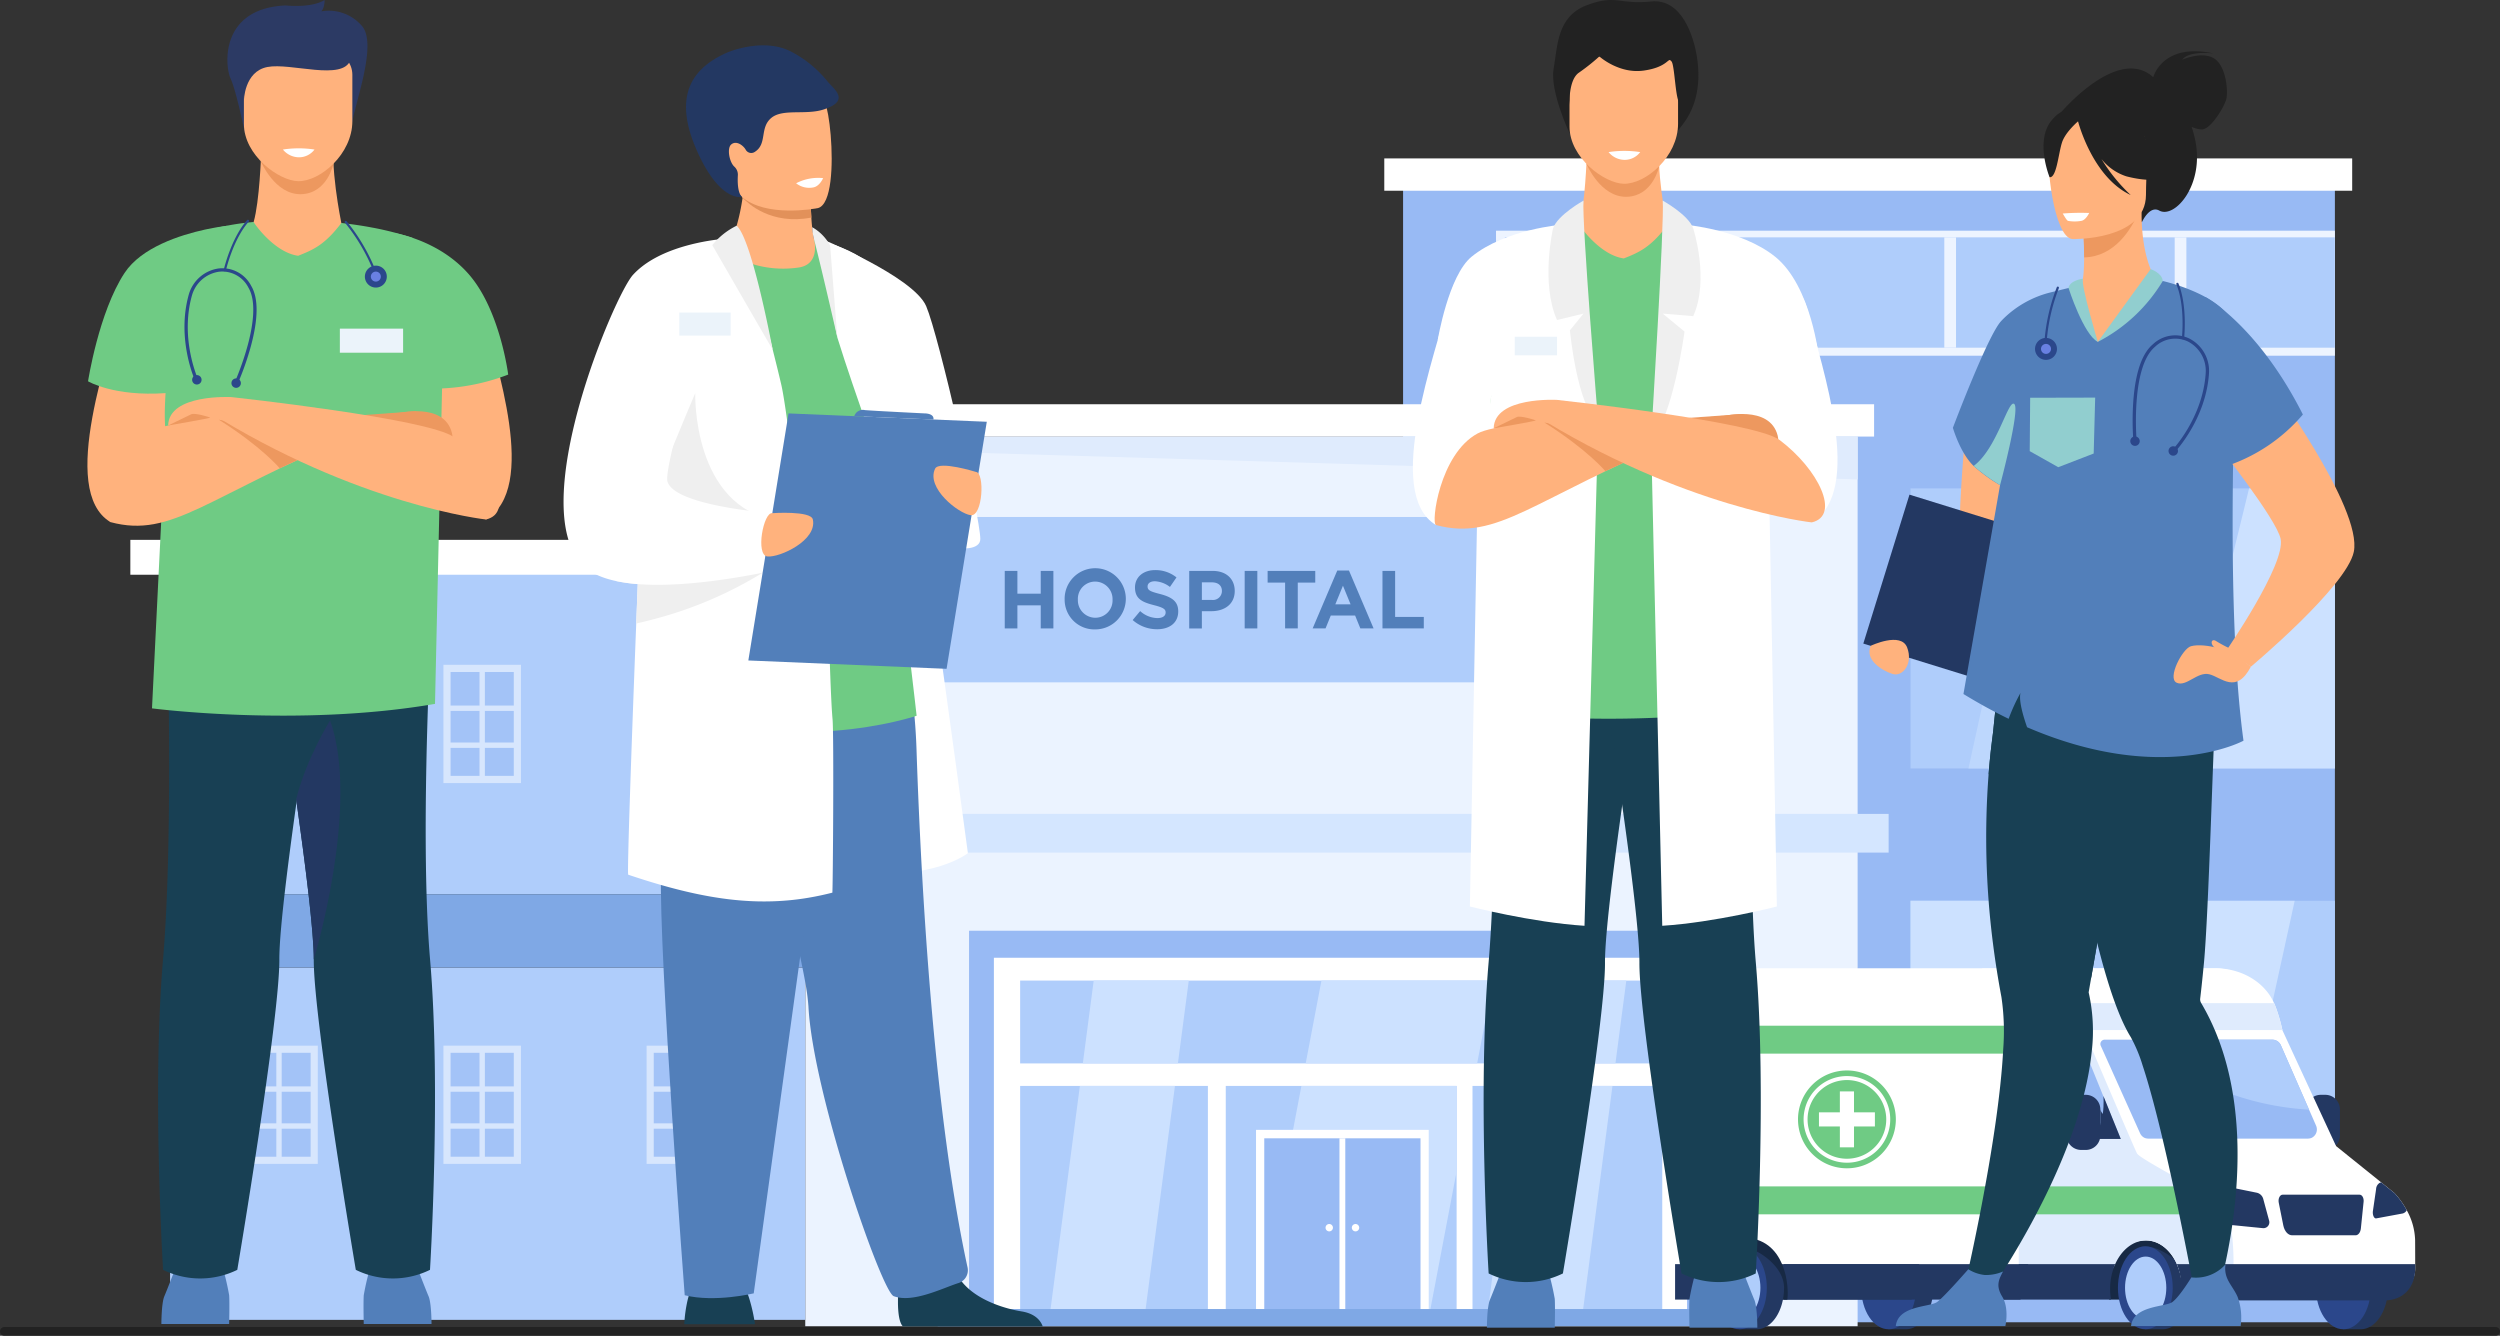
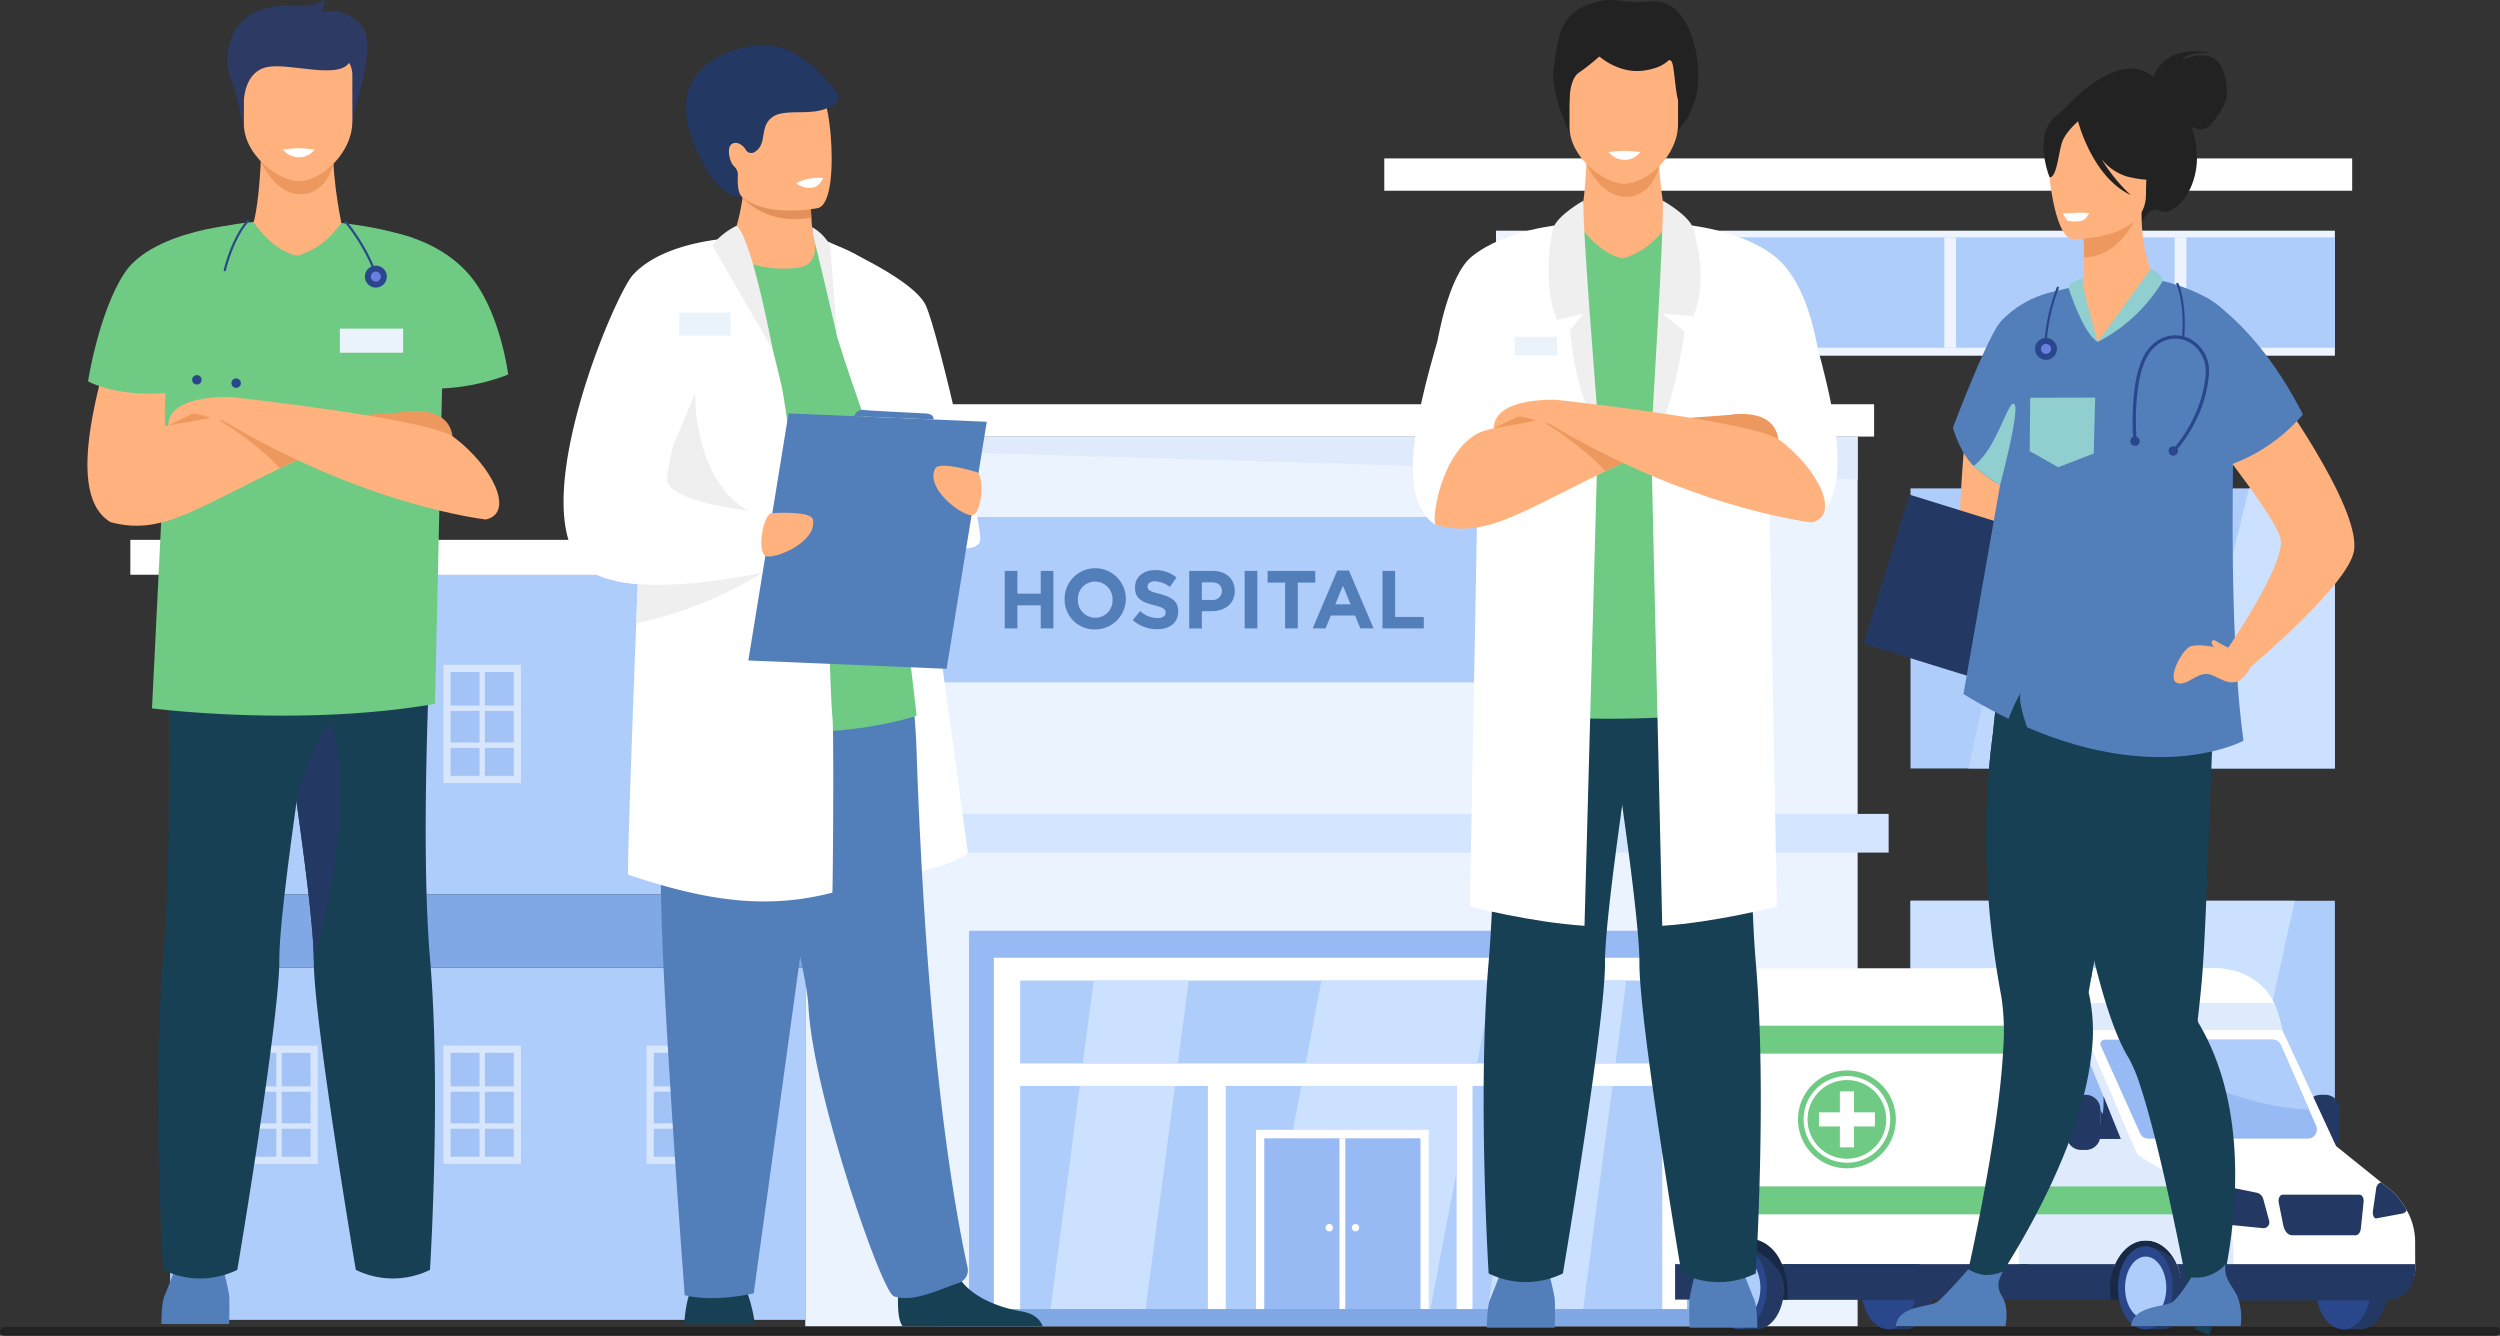
<svg xmlns="http://www.w3.org/2000/svg" width="572" height="305.62" viewBox="0 0 572 305.62">
  <rect x="0" y="0" width="572" height="305.62" fill="#333333" stroke="none" />
  <g id="occucare_samoa_3" transform="translate(-1026.602 -1064)">
    <g id="Group_175911" data-name="Group 175911" transform="translate(1028 1064)">
      <g id="Ophthalmic_Intervention" data-name="Ophthalmic Intervention" transform="translate(0.001 304.62)">
        <g id="X-ray-ILO" transform="translate(-0.398)">
          <g id="Group_175774" data-name="Group 175774" transform="translate(0 0)">
            <line id="Line_135" data-name="Line 135" x1="570" fill="none" stroke="#222" stroke-linecap="round" stroke-width="2" />
          </g>
        </g>
      </g>
      <g id="Group_170576" data-name="Group 170576" transform="translate(18.603 0)">
        <g id="Group_169479" data-name="Group 169479" transform="translate(0 0)">
          <g id="Group_169478" data-name="Group 169478" transform="translate(0 0)">
            <g id="Group_169292" data-name="Group 169292">
              <g id="Group_169086" data-name="Group 169086" transform="translate(9.822 36.244)">
                <g id="Group_168981" data-name="Group 168981" transform="translate(291.202 3.698)">
-                   <rect id="Rectangle_1916" data-name="Rectangle 1916" width="213.197" height="262.594" fill="#98baf4" />
-                 </g>
+                   </g>
                <g id="Group_168982" data-name="Group 168982" transform="translate(312.465 16.539)">
                  <rect id="Rectangle_1917" data-name="Rectangle 1917" width="191.934" height="28.604" fill="#edf4ff" />
                </g>
                <g id="Group_168983" data-name="Group 168983" transform="translate(154.421 63.644)">
                  <rect id="Rectangle_1918" data-name="Rectangle 1918" width="240.781" height="203.549" fill="#ebf3ff" />
                </g>
                <g id="Group_168984" data-name="Group 168984" transform="translate(148.467 56.247)">
                  <rect id="Rectangle_1919" data-name="Rectangle 1919" width="250.502" height="7.396" fill="#fff" />
                </g>
                <g id="Group_168985" data-name="Group 168985" transform="translate(286.902)">
                  <rect id="Rectangle_1920" data-name="Rectangle 1920" width="221.454" height="7.396" fill="#fff" />
                </g>
                <g id="Group_168986" data-name="Group 168986" transform="translate(154.421 82.043)">
                  <rect id="Rectangle_1921" data-name="Rectangle 1921" width="155.787" height="37.833" fill="#afcdfb" />
                </g>
                <g id="Group_168987" data-name="Group 168987" transform="translate(9.092 87.758)">
                  <rect id="Rectangle_1922" data-name="Rectangle 1922" width="145.329" height="80.605" fill="#afcdfb" />
                </g>
                <g id="Group_168988" data-name="Group 168988" transform="translate(9.092 185.134)">
                  <rect id="Rectangle_1923" data-name="Rectangle 1923" width="145.329" height="80.606" fill="#afcdfb" />
                </g>
                <g id="Group_168989" data-name="Group 168989" transform="translate(29.235 168.363)">
                  <rect id="Rectangle_1924" data-name="Rectangle 1924" width="125.186" height="16.771" fill="#7fa8e5" />
                </g>
                <g id="Group_168998" data-name="Group 168998" transform="translate(200.063 94.154)" style="isolation: isolate">
                  <g id="Group_168990" data-name="Group 168990" transform="translate(0 0.226)">
                    <path id="Path_85298" data-name="Path 85298" d="M1746.611,1086.2h2.895v5.208h5.339V1086.2h2.895v13.159h-2.895v-5.282h-5.339v5.282h-2.895Z" transform="translate(-1746.611 -1086.198)" fill="#527fba" />
                  </g>
                  <g id="Group_168991" data-name="Group 168991" transform="translate(13.705)">
                    <path id="Path_85299" data-name="Path 85299" d="M1780.029,1092.453a7,7,0,1,1,6.975,6.806A6.8,6.8,0,0,1,1780.029,1092.453Zm10.96,0a4,4,0,0,0-3.985-4.135,3.946,3.946,0,0,0-3.948,4.135,4,4,0,0,0,3.985,4.136A3.946,3.946,0,0,0,1790.989,1092.453Z" transform="translate(-1780.029 -1085.648)" fill="#527fba" />
                  </g>
                  <g id="Group_168992" data-name="Group 168992" transform="translate(29.271 0.038)">
                    <path id="Path_85300" data-name="Path 85300" d="M1817.986,1097.17l1.712-2.049a6.037,6.037,0,0,0,3.929,1.6c1.184,0,1.9-.47,1.9-1.278,0-.734-.451-1.109-2.651-1.673-2.651-.677-4.36-1.41-4.36-4.061,0-2.388,1.917-3.966,4.605-3.966a7.618,7.618,0,0,1,4.888,1.673l-1.5,2.18a6.174,6.174,0,0,0-3.421-1.3c-1.109,0-1.692.508-1.692,1.184,0,.865.564,1.147,2.839,1.729,2.67.7,4.174,1.655,4.174,3.986,0,2.614-1.993,4.08-4.831,4.08A8.377,8.377,0,0,1,1817.986,1097.17Z" transform="translate(-1817.986 -1085.74)" fill="#527fba" />
                  </g>
                  <g id="Group_168993" data-name="Group 168993" transform="translate(42.206 0.226)">
                    <path id="Path_85301" data-name="Path 85301" d="M1849.526,1086.2h5.376c3.14,0,5.038,1.861,5.038,4.587,0,3.046-2.369,4.625-5.32,4.625h-2.2v3.948h-2.895Zm5.188,6.636a2.044,2.044,0,0,0,2.294-2.031c0-1.3-.9-1.993-2.35-1.993h-2.237v4.023Z" transform="translate(-1849.526 -1086.198)" fill="#527fba" />
                  </g>
                  <g id="Group_168994" data-name="Group 168994" transform="translate(54.896 0.226)">
                    <path id="Path_85302" data-name="Path 85302" d="M1880.469,1086.2h2.895v13.159h-2.895Z" transform="translate(-1880.469 -1086.198)" fill="#527fba" />
                  </g>
                  <g id="Group_168995" data-name="Group 168995" transform="translate(60.142 0.226)">
                    <path id="Path_85303" data-name="Path 85303" d="M1897.263,1088.868h-4V1086.2h10.9v2.669h-4v10.49h-2.9Z" transform="translate(-1893.26 -1086.198)" fill="#527fba" />
                  </g>
                  <g id="Group_168996" data-name="Group 168996" transform="translate(70.444 0.132)">
                    <path id="Path_85304" data-name="Path 85304" d="M1924.021,1085.969h2.67l5.64,13.254H1929.3l-1.2-2.951h-5.565l-1.2,2.951h-2.951Zm3.045,7.746-1.748-4.268-1.748,4.268Z" transform="translate(-1918.381 -1085.969)" fill="#527fba" />
                  </g>
                  <g id="Group_168997" data-name="Group 168997" transform="translate(86.424 0.226)">
                    <path id="Path_85305" data-name="Path 85305" d="M1957.346,1086.2h2.895v10.527h6.561v2.632h-9.455Z" transform="translate(-1957.346 -1086.198)" fill="#527fba" />
                  </g>
                </g>
                <g id="Group_168999" data-name="Group 168999" transform="translate(407.302 169.851)">
                  <rect id="Rectangle_1925" data-name="Rectangle 1925" width="97.096" height="64.079" fill="#afcdfb" />
                </g>
                <g id="Group_169000" data-name="Group 169000" transform="translate(407.302 75.499)">
                  <rect id="Rectangle_1926" data-name="Rectangle 1926" width="97.096" height="64.079" fill="#afcdfb" />
                </g>
                <g id="Group_169001" data-name="Group 169001" transform="translate(314.486 18.062)">
                  <rect id="Rectangle_1927" data-name="Rectangle 1927" width="189.913" height="25.245" fill="#afcdfb" />
                </g>
                <g id="Group_169002" data-name="Group 169002" transform="translate(154.421 63.644)">
                  <path id="Path_85306" data-name="Path 85306" d="M1635.317,1013.791l240.781,7.261v-9.8H1635.317Z" transform="translate(-1635.317 -1011.252)" fill="#dfebfd" />
                </g>
                <g id="Group_169003" data-name="Group 169003" transform="translate(0 87.276)">
                  <rect id="Rectangle_1928" data-name="Rectangle 1928" width="154.421" height="7.98" fill="#fff" />
                </g>
                <g id="Group_169024" data-name="Group 169024" transform="translate(191.893 176.71)">
                  <g id="Group_169004" data-name="Group 169004">
                    <rect id="Rectangle_1929" data-name="Rectangle 1929" width="169.191" height="88.385" fill="#98baf4" />
                  </g>
                  <g id="Group_169005" data-name="Group 169005" transform="translate(5.686 6.18)">
                    <rect id="Rectangle_1930" data-name="Rectangle 1930" width="158.603" height="82.502" fill="#fff" />
                  </g>
                  <g id="Group_169006" data-name="Group 169006" transform="translate(11.691 11.399)">
                    <rect id="Rectangle_1931" data-name="Rectangle 1931" width="146.915" height="18.957" fill="#afcdfb" />
                  </g>
                  <g id="Group_169007" data-name="Group 169007" transform="translate(11.691 35.505)">
                    <rect id="Rectangle_1932" data-name="Rectangle 1932" width="42.961" height="52.822" fill="#afcdfb" />
                  </g>
                  <g id="Group_169008" data-name="Group 169008" transform="translate(58.74 35.505)">
                    <rect id="Rectangle_1933" data-name="Rectangle 1933" width="52.818" height="52.822" fill="#afcdfb" />
                  </g>
                  <g id="Group_169009" data-name="Group 169009" transform="translate(115.191 35.505)">
                    <rect id="Rectangle_1934" data-name="Rectangle 1934" width="43.416" height="52.822" fill="#afcdfb" />
                  </g>
                  <g id="Group_169010" data-name="Group 169010" transform="translate(65.997 35.505)">
                    <path id="Path_85307" data-name="Path 85307" d="M1897.665,1373.525h35.513v19.549l-6.33,33.273h-39.231Z" transform="translate(-1887.616 -1373.525)" fill="#cce1ff" />
                  </g>
                  <g id="Group_169018" data-name="Group 169018" transform="translate(65.664 45.556)">
                    <g id="Group_169014" data-name="Group 169014">
                      <g id="Group_169011" data-name="Group 169011">
                        <rect id="Rectangle_1935" data-name="Rectangle 1935" width="39.514" height="42.83" fill="#fff" />
                      </g>
                      <g id="Group_169012" data-name="Group 169012" transform="translate(1.884 1.936)">
                        <rect id="Rectangle_1936" data-name="Rectangle 1936" width="35.747" height="40.894" fill="#98baf4" />
                      </g>
                      <g id="Group_169013" data-name="Group 169013" transform="translate(19.091 1.936)">
                        <rect id="Rectangle_1937" data-name="Rectangle 1937" width="1.332" height="40.894" fill="#fff" />
                      </g>
                    </g>
                    <g id="Group_169017" data-name="Group 169017" transform="translate(15.906 21.539)">
                      <g id="Group_169015" data-name="Group 169015">
                        <path id="Path_85308" data-name="Path 85308" d="M1925.588,1451.4a.844.844,0,1,1,.845.845A.844.844,0,0,1,1925.588,1451.4Z" transform="translate(-1925.588 -1450.554)" fill="#fff" />
                      </g>
                      <g id="Group_169016" data-name="Group 169016" transform="translate(6.014)">
                        <path id="Path_85309" data-name="Path 85309" d="M1940.252,1451.4a.844.844,0,1,1,.844.845A.844.844,0,0,1,1940.252,1451.4Z" transform="translate(-1940.252 -1450.554)" fill="#fff" />
                      </g>
                    </g>
                  </g>
                  <g id="Group_169019" data-name="Group 169019" transform="translate(18.415 35.505)">
                    <path id="Path_85310" data-name="Path 85310" d="M1778.535,1373.525h21.751l-6.943,52.822h-21.751Z" transform="translate(-1771.591 -1373.525)" fill="#cce1ff" />
                  </g>
                  <g id="Group_169020" data-name="Group 169020" transform="translate(26.033 11.399)">
                    <path id="Path_85311" data-name="Path 85311" d="M1814.411,1314.746l-2.491,18.957h-21.752l2.491-18.957Z" transform="translate(-1790.168 -1314.746)" fill="#cce1ff" />
                  </g>
                  <g id="Group_169021" data-name="Group 169021" transform="translate(118.523 35.505)">
                    <path id="Path_85312" data-name="Path 85312" d="M2022.639,1373.525h21.751l-6.943,52.822H2015.7Z" transform="translate(-2015.696 -1373.525)" fill="#cce1ff" />
                  </g>
                  <g id="Group_169022" data-name="Group 169022" transform="translate(126.142 11.399)">
                    <path id="Path_85313" data-name="Path 85313" d="M2058.516,1314.746l-2.492,18.957h-21.751l2.491-18.957Z" transform="translate(-2034.273 -1314.746)" fill="#cce1ff" />
                  </g>
                  <g id="Group_169023" data-name="Group 169023" transform="translate(77.025 11.399)">
                    <path id="Path_85314" data-name="Path 85314" d="M1957.344,1314.746l-3.606,18.957h-39.231l3.607-18.957Z" transform="translate(-1914.506 -1314.746)" fill="#cce1ff" />
                  </g>
                </g>
                <g id="Group_169025" data-name="Group 169025" transform="translate(307.118 216.106)">
                  <path id="Path_85315" data-name="Path 85315" d="M2007.652,1383.016h.08l-.08.422Z" transform="translate(-2007.652 -1383.016)" fill="#cce1ff" />
                </g>
                <g id="Group_169026" data-name="Group 169026" transform="translate(420.558 75.5)">
                  <path id="Path_85316" data-name="Path 85316" d="M2316.39,1104.24h-32.127l14.056-64.078h32.126Z" transform="translate(-2284.262 -1040.162)" fill="#bdd7fd" />
                </g>
                <g id="Group_169027" data-name="Group 169027" transform="translate(449.023 169.852)">
                  <path id="Path_85317" data-name="Path 85317" d="M2385.8,1334.307h-32.126l14.055-64.078h32.127Z" transform="translate(-2353.673 -1270.229)" fill="#cce1ff" />
                </g>
                <g id="Group_169028" data-name="Group 169028" transform="translate(407.302 169.851)">
                  <path id="Path_85318" data-name="Path 85318" d="M2280.1,1270.227l-14.056,64.079h-14.1v-64.079Z" transform="translate(-2251.942 -1270.227)" fill="#cce1ff" />
                </g>
                <g id="Group_169029" data-name="Group 169029" transform="translate(469.082 75.499)">
                  <path id="Path_85319" data-name="Path 85319" d="M2437.9,1040.16v64.078h-35.316l15.686-64.078Z" transform="translate(-2402.584 -1040.16)" fill="#cce1ff" />
                </g>
                <g id="Group_169030" data-name="Group 169030" transform="translate(360.99 18.062)">
                  <rect id="Rectangle_1938" data-name="Rectangle 1938" width="2.677" height="25.245" fill="#edf4ff" />
                </g>
                <g id="Group_169031" data-name="Group 169031" transform="translate(415.036 18.062)">
                  <rect id="Rectangle_1939" data-name="Rectangle 1939" width="2.677" height="25.245" fill="#edf4ff" />
                </g>
                <g id="Group_169032" data-name="Group 169032" transform="translate(467.743 18.062)">
                  <rect id="Rectangle_1940" data-name="Rectangle 1940" width="2.677" height="25.245" fill="#edf4ff" />
                </g>
                <g id="Group_169057" data-name="Group 169057" transform="translate(25.147 115.87)" opacity="0.5">
                  <g id="Group_169040" data-name="Group 169040">
                    <g id="Group_169033" data-name="Group 169033" transform="translate(0.972 0.818)">
                      <rect id="Rectangle_1941" data-name="Rectangle 1941" width="16.099" height="25.412" fill="#98baf4" />
                    </g>
                    <g id="Group_169039" data-name="Group 169039">
                      <g id="Group_169035" data-name="Group 169035">
                        <g id="Group_169034" data-name="Group 169034">
                          <path id="Path_85320" data-name="Path 85320" d="M1337.833,1165.649H1320.1V1138.6h17.737Zm-16.1-1.637H1336.2v-23.775h-14.462Z" transform="translate(-1320.096 -1138.6)" fill="#fff" />
                        </g>
                      </g>
                      <g id="Group_169036" data-name="Group 169036" transform="translate(1.432 9.317)">
                        <rect id="Rectangle_1942" data-name="Rectangle 1942" width="14.872" height="1.228" fill="#fff" />
                      </g>
                      <g id="Group_169037" data-name="Group 169037" transform="translate(1.432 17.774)">
                        <rect id="Rectangle_1943" data-name="Rectangle 1943" width="14.872" height="1.228" fill="#fff" />
                      </g>
                      <g id="Group_169038" data-name="Group 169038" transform="translate(8.254 0.699)">
                        <rect id="Rectangle_1944" data-name="Rectangle 1944" width="25.531" height="1.228" transform="translate(1.228 0) rotate(90)" fill="#fff" />
                      </g>
                    </g>
                  </g>
                  <g id="Group_169048" data-name="Group 169048" transform="translate(46.486)">
                    <g id="Group_169041" data-name="Group 169041" transform="translate(0.972 0.818)">
                      <rect id="Rectangle_1945" data-name="Rectangle 1945" width="16.099" height="25.412" fill="#98baf4" />
                    </g>
                    <g id="Group_169047" data-name="Group 169047">
                      <g id="Group_169043" data-name="Group 169043">
                        <g id="Group_169042" data-name="Group 169042">
                          <path id="Path_85321" data-name="Path 85321" d="M1451.184,1165.649h-17.736V1138.6h17.736Zm-16.1-1.637h14.462v-23.775h-14.462Z" transform="translate(-1433.447 -1138.6)" fill="#fff" />
                        </g>
                      </g>
                      <g id="Group_169044" data-name="Group 169044" transform="translate(1.433 9.317)">
                        <rect id="Rectangle_1946" data-name="Rectangle 1946" width="14.872" height="1.228" fill="#fff" />
                      </g>
                      <g id="Group_169045" data-name="Group 169045" transform="translate(1.433 17.774)">
                        <rect id="Rectangle_1947" data-name="Rectangle 1947" width="14.872" height="1.228" fill="#fff" />
                      </g>
                      <g id="Group_169046" data-name="Group 169046" transform="translate(8.255 0.699)">
                        <rect id="Rectangle_1948" data-name="Rectangle 1948" width="25.531" height="1.228" transform="translate(1.228 0) rotate(90)" fill="#fff" />
                      </g>
                    </g>
                  </g>
                  <g id="Group_169056" data-name="Group 169056" transform="translate(92.972)">
                    <g id="Group_169049" data-name="Group 169049" transform="translate(0.972 0.818)">
                      <rect id="Rectangle_1949" data-name="Rectangle 1949" width="16.099" height="25.412" fill="#98baf4" />
                    </g>
                    <g id="Group_169055" data-name="Group 169055">
                      <g id="Group_169051" data-name="Group 169051">
                        <g id="Group_169050" data-name="Group 169050">
                          <path id="Path_85322" data-name="Path 85322" d="M1564.536,1165.649H1546.8V1138.6h17.737Zm-16.1-1.637H1562.9v-23.775h-14.462Z" transform="translate(-1546.799 -1138.6)" fill="#fff" />
                        </g>
                      </g>
                      <g id="Group_169052" data-name="Group 169052" transform="translate(1.433 9.317)">
                        <rect id="Rectangle_1950" data-name="Rectangle 1950" width="14.872" height="1.228" fill="#fff" />
                      </g>
                      <g id="Group_169053" data-name="Group 169053" transform="translate(1.433 17.774)">
                        <rect id="Rectangle_1951" data-name="Rectangle 1951" width="14.872" height="1.228" fill="#fff" />
                      </g>
                      <g id="Group_169054" data-name="Group 169054" transform="translate(8.254 0.699)">
                        <rect id="Rectangle_1952" data-name="Rectangle 1952" width="25.531" height="1.228" transform="translate(1.228 0) rotate(90)" fill="#fff" />
                      </g>
                    </g>
                  </g>
                </g>
                <g id="Group_169082" data-name="Group 169082" transform="translate(25.147 203.003)" opacity="0.5">
                  <g id="Group_169065" data-name="Group 169065">
                    <g id="Group_169058" data-name="Group 169058" transform="translate(0.972 0.819)">
                      <rect id="Rectangle_1953" data-name="Rectangle 1953" width="16.099" height="25.412" fill="#98baf4" />
                    </g>
                    <g id="Group_169064" data-name="Group 169064">
                      <g id="Group_169060" data-name="Group 169060">
                        <g id="Group_169059" data-name="Group 169059">
                          <path id="Path_85323" data-name="Path 85323" d="M1337.833,1378.114H1320.1v-27.05h17.737Zm-16.1-1.637H1336.2V1352.7h-14.462Z" transform="translate(-1320.096 -1351.065)" fill="#fff" />
                        </g>
                      </g>
                      <g id="Group_169061" data-name="Group 169061" transform="translate(1.432 9.318)">
                        <rect id="Rectangle_1954" data-name="Rectangle 1954" width="14.872" height="1.227" fill="#fff" />
                      </g>
                      <g id="Group_169062" data-name="Group 169062" transform="translate(1.432 17.774)">
                        <rect id="Rectangle_1955" data-name="Rectangle 1955" width="14.872" height="1.228" fill="#fff" />
                      </g>
                      <g id="Group_169063" data-name="Group 169063" transform="translate(8.254 0.699)">
                        <rect id="Rectangle_1956" data-name="Rectangle 1956" width="25.531" height="1.228" transform="translate(1.228 0) rotate(90)" fill="#fff" />
                      </g>
                    </g>
                  </g>
                  <g id="Group_169073" data-name="Group 169073" transform="translate(46.486)">
                    <g id="Group_169066" data-name="Group 169066" transform="translate(0.972 0.819)">
                      <rect id="Rectangle_1957" data-name="Rectangle 1957" width="16.099" height="25.412" fill="#98baf4" />
                    </g>
                    <g id="Group_169072" data-name="Group 169072">
                      <g id="Group_169068" data-name="Group 169068">
                        <g id="Group_169067" data-name="Group 169067">
                          <path id="Path_85324" data-name="Path 85324" d="M1451.184,1378.114h-17.736v-27.05h17.736Zm-16.1-1.637h14.462V1352.7h-14.462Z" transform="translate(-1433.447 -1351.065)" fill="#fff" />
                        </g>
                      </g>
                      <g id="Group_169069" data-name="Group 169069" transform="translate(1.433 9.318)">
                        <rect id="Rectangle_1958" data-name="Rectangle 1958" width="14.872" height="1.227" fill="#fff" />
                      </g>
                      <g id="Group_169070" data-name="Group 169070" transform="translate(1.433 17.774)">
                        <rect id="Rectangle_1959" data-name="Rectangle 1959" width="14.872" height="1.228" fill="#fff" />
                      </g>
                      <g id="Group_169071" data-name="Group 169071" transform="translate(8.255 0.699)">
                        <rect id="Rectangle_1960" data-name="Rectangle 1960" width="25.531" height="1.228" transform="translate(1.228 0) rotate(90)" fill="#fff" />
                      </g>
                    </g>
                  </g>
                  <g id="Group_169081" data-name="Group 169081" transform="translate(92.972)">
                    <g id="Group_169074" data-name="Group 169074" transform="translate(0.972 0.819)">
                      <rect id="Rectangle_1961" data-name="Rectangle 1961" width="16.099" height="25.412" fill="#98baf4" />
                    </g>
                    <g id="Group_169080" data-name="Group 169080">
                      <g id="Group_169076" data-name="Group 169076">
                        <g id="Group_169075" data-name="Group 169075">
                          <path id="Path_85325" data-name="Path 85325" d="M1564.536,1378.114H1546.8v-27.05h17.737Zm-16.1-1.637H1562.9V1352.7h-14.462Z" transform="translate(-1546.799 -1351.065)" fill="#fff" />
                        </g>
                      </g>
                      <g id="Group_169077" data-name="Group 169077" transform="translate(1.433 9.318)">
                        <rect id="Rectangle_1962" data-name="Rectangle 1962" width="14.872" height="1.227" fill="#fff" />
                      </g>
                      <g id="Group_169078" data-name="Group 169078" transform="translate(1.433 17.774)">
                        <rect id="Rectangle_1963" data-name="Rectangle 1963" width="14.872" height="1.228" fill="#fff" />
                      </g>
                      <g id="Group_169079" data-name="Group 169079" transform="translate(8.254 0.699)">
                        <rect id="Rectangle_1964" data-name="Rectangle 1964" width="25.531" height="1.228" transform="translate(1.228 0) rotate(90)" fill="#fff" />
                      </g>
                    </g>
                  </g>
                </g>
                <g id="Group_169083" data-name="Group 169083" transform="translate(150.68 149.975)">
                  <rect id="Rectangle_1965" data-name="Rectangle 1965" width="251.618" height="8.855" fill="#d4e6ff" />
                </g>
                <g id="Group_169084" data-name="Group 169084" transform="translate(184.708 263.263)">
                  <rect id="Rectangle_1966" data-name="Rectangle 1966" width="187.984" height="3.929" fill="#7fa8e5" />
                </g>
              </g>
              <g id="Group_169164" data-name="Group 169164" transform="translate(363.257 221.546)">
                <g id="Group_169119" data-name="Group 169119" transform="translate(144.39 28.95)">
                  <g id="Group_169117" data-name="Group 169117">
                    <path id="Path_85355" data-name="Path 85355" d="M2389.392,1348.52v5.947a3.331,3.331,0,0,1-3.333,3.332h-1.065a3.343,3.343,0,0,1-3.332-3.332v-5.947a3.283,3.283,0,0,1,.483-1.711v-.009a3.343,3.343,0,0,1,2.849-1.612h1.065A3.344,3.344,0,0,1,2389.392,1348.52Z" transform="translate(-2381.662 -1345.188)" fill="#233862" />
                  </g>
                  <g id="Group_169118" data-name="Group 169118" transform="translate(0 1.62)" opacity="0.3">
                    <path id="Path_85356" data-name="Path 85356" d="M2389.043,1359.134a3.344,3.344,0,0,1-2.983,1.845h-1.065a3.343,3.343,0,0,1-3.332-3.331V1351.7a3.287,3.287,0,0,1,.483-1.712C2382.208,1350.357,2383.624,1358.516,2389.043,1359.134Z" transform="translate(-2381.662 -1349.989)" fill="#233862" />
                  </g>
                </g>
                <g id="Group_169120" data-name="Group 169120" transform="translate(98.587 59.188)">
                  <path id="Path_85357" data-name="Path 85357" d="M2246.673,1451.393h16.47v-16.622h-17.182Z" transform="translate(-2245.961 -1434.771)" fill="#172944" />
                </g>
                <g id="Group_169121" data-name="Group 169121" transform="translate(70.317 0.001)">
                  <path id="Path_85358" data-name="Path 85358" d="M2243.121,1300.091l-80.914,2v-42.668h53.134a13.5,13.5,0,0,1,12.014,7.343l3.478,6.787Z" transform="translate(-2162.207 -1259.419)" fill="#fff" />
                </g>
                <g id="Group_169122" data-name="Group 169122" transform="translate(105.087 63.617)">
                  <path id="Path_85359" data-name="Path 85359" d="M2265.4,1457.381a26.49,26.49,0,0,0,2.328,9.489h3.939c3.461,0,6.268-4.248,6.268-9.489s-6.746-9.489-10.207-9.489S2265.4,1452.141,2265.4,1457.381Z" transform="translate(-2265.22 -1447.893)" fill="#233862" />
                </g>
                <g id="Group_169123" data-name="Group 169123" transform="translate(101.325 63.616)">
                  <ellipse id="Ellipse_562" data-name="Ellipse 562" cx="6.268" cy="9.489" rx="6.268" ry="9.489" fill="#2b478b" />
                </g>
                <g id="Group_169124" data-name="Group 169124" transform="translate(102.95 65.958)">
                  <ellipse id="Ellipse_563" data-name="Ellipse 563" cx="4.721" cy="7.147" rx="4.721" ry="7.147" fill="#afcdfb" />
                </g>
                <g id="Group_169125" data-name="Group 169125" transform="translate(150.392 63.617)">
                  <path id="Path_85360" data-name="Path 85360" d="M2399.62,1457.381a26.492,26.492,0,0,0,2.328,9.489h3.94c3.462,0,6.268-4.248,6.268-9.489s-6.746-9.489-10.208-9.489S2399.62,1452.141,2399.62,1457.381Z" transform="translate(-2399.442 -1447.893)" fill="#233862" />
                </g>
                <g id="Group_169126" data-name="Group 169126" transform="translate(146.629 63.617)">
                  <path id="Path_85361" data-name="Path 85361" d="M2388.3,1457.381c0,5.241,2.806,9.489,6.268,9.489s6.268-4.248,6.268-9.489-2.806-9.489-6.268-9.489S2388.3,1452.141,2388.3,1457.381Z" transform="translate(-2388.295 -1447.893)" fill="#2b478b" />
                </g>
                <g id="Group_169127" data-name="Group 169127" transform="translate(46.354 63.617)">
                  <path id="Path_85362" data-name="Path 85362" d="M2091.389,1457.381a26.494,26.494,0,0,0,2.328,9.489h3.941c3.462,0,6.267-4.248,6.267-9.489s-6.746-9.489-10.208-9.489S2091.389,1452.141,2091.389,1457.381Z" transform="translate(-2091.211 -1447.893)" fill="#233862" />
                </g>
                <g id="Group_169128" data-name="Group 169128" transform="translate(42.592 63.617)">
                  <path id="Path_85363" data-name="Path 85363" d="M2080.065,1457.381c0,5.241,2.807,9.489,6.269,9.489s6.267-4.248,6.267-9.489-2.806-9.489-6.267-9.489S2080.065,1452.141,2080.065,1457.381Z" transform="translate(-2080.065 -1447.893)" fill="#2b478b" />
                </g>
                <g id="Group_169129" data-name="Group 169129" transform="translate(71.452 39.008)">
                  <path id="Path_85364" data-name="Path 85364" d="M2263.463,1404.6c.009,3.968-3.062,5.6-7.021,5.6l-44.524.386c.135-.78-1.825-.385-1.825-1.218,0-6.135-3.681-11.115-8.213-11.115s-8.854,3.337-8.854,9.472c0,.833-.989,1.972-.855,2.752l-23.857-2.094s-2.671-8.705-2.537-14.778c.108-5.284.108-15.637-.206-18.163,0-.376,26.152-.421,32.753-.448.9-.009,1.433-.009,1.487-.009l.09.063.1.072c1.218.851,8.043,5.634,12.278,8.437,3.736,2.462,31.3,3.466,42.114,3.771,2.687.072,4.344.1,4.344.1a19.513,19.513,0,0,1,2.785,3.905,14.81,14.81,0,0,1,1.917,6.843c.009,1.621.018,3.573.018,5.49C2263.463,1403.978,2263.463,1404.292,2263.463,1404.6Z" transform="translate(-2165.57 -1374.986)" fill="#fff" />
                </g>
                <g id="Group_169130" data-name="Group 169130" transform="translate(97.302 16.331)">
                  <path id="Path_85365" data-name="Path 85365" d="M2289.56,1330.477H2253.2a2.149,2.149,0,0,1-1.952-1.254l-9-20.026a.992.992,0,0,1,.9-1.4h38.36a2.136,2.136,0,0,1,1.953,1.28l6.448,14.733,1.613,3.681A2.136,2.136,0,0,1,2289.56,1330.477Z" transform="translate(-2242.154 -1307.8)" fill="#98baf4" />
                </g>
                <g id="Group_169131" data-name="Group 169131" transform="translate(70.315 0.004)">
                  <path id="Path_85366" data-name="Path 85366" d="M2219.653,1327.11c-.008.63-.035,1.221-.069,1.747-.261,3.486-3.762,6.377-3.762,6.377h-8.17a14.469,14.469,0,0,0-.957-8.124c-1.443-3.24-4.058-5.409-7.048-5.409s-5.617,2.169-7.06,5.409c-.734,1.667-2.457,3.49-2.457,5.575,0,.833-.713.819-.579,1.6l-27.353.951v-75.8h23.62l.112,14.126a22.318,22.318,0,0,0,1.205,4.011c.722,1.689,1.682,3.939,2.725,6.388,2.15,5.022,4.661,10.881,6.23,14.49.788,1.828,1.344,3.071,1.487,3.34.441.84,6.994,4.392,12.534,7.544,1.383.787,2.7,1.547,3.848,2.234a27.34,27.34,0,0,1,3.509,2.357C2218.981,1315.281,2219.733,1322.357,2219.653,1327.11Z" transform="translate(-2162.199 -1259.429)" fill="#dfebfd" />
                </g>
                <g id="Group_169132" data-name="Group 169132" transform="translate(105.692 39.008)">
                  <path id="Path_85367" data-name="Path 85367" d="M2325.936,1387.427h-43.1l-15.736-12.378-.09-.063h43.474l12.378,9.959Z" transform="translate(-2267.013 -1374.986)" fill="#fff" />
                </g>
                <g id="Group_169133" data-name="Group 169133" transform="translate(119.581 50.678)">
                  <path id="Path_85368" data-name="Path 85368" d="M2315.677,1417.6l-3.9-.385a3.053,3.053,0,0,1-2.705-2.5l-.9-4.926a.682.682,0,0,1-.018-.233,47.3,47.3,0,0,1,6,3.815C2314.808,1413.958,2315.318,1415.57,2315.677,1417.6Z" transform="translate(-2308.159 -1409.561)" fill="#a8302d" />
                </g>
                <g id="Group_169134" data-name="Group 169134" transform="translate(86.975 0.002)">
                  <path id="Path_85369" data-name="Path 85369" d="M2263.53,1273.55h-44.9a26.005,26.005,0,0,0-1.3-6.154c-1-2.9-2.736-6.129-5.77-7.974h36.689c5.982,0,11.28,3.194,13.386,7.974a6.109,6.109,0,0,1,.259.594A37.5,37.5,0,0,1,2263.53,1273.55Z" transform="translate(-2211.56 -1259.422)" fill="#fff" />
                </g>
                <g id="Group_169135" data-name="Group 169135" transform="translate(119.581 50.669)">
                  <path id="Path_85370" data-name="Path 85370" d="M2315.686,1417.586l-3.9-.386a3.052,3.052,0,0,1-2.705-2.5l-.9-4.927a.731.731,0,0,1-.018-.241,48.141,48.141,0,0,1,6,3.824C2314.808,1413.941,2315.318,1415.552,2315.686,1417.586Z" transform="translate(-2308.159 -1409.534)" fill="#a2c2dd" />
                </g>
                <g id="Group_169136" data-name="Group 169136" transform="translate(114.81 67.686)">
                  <path id="Path_85371" data-name="Path 85371" d="M2348.56,1460.891c.01,3.967-2.36,7.557-7.565,7.353l-46.53.008a18.219,18.219,0,0,0,.5-2.736,13.509,13.509,0,0,0-.938-5.566h54.527C2348.56,1460.264,2348.56,1460.578,2348.56,1460.891Z" transform="translate(-2294.025 -1459.95)" fill="#233862" />
                </g>
                <g id="Group_169137" data-name="Group 169137" transform="translate(70.315 67.686)">
                  <path id="Path_85372" data-name="Path 85372" d="M2191.424,1465.655a14.2,14.2,0,0,0,.2,2.418H2162.2v-8.124h30.389A14.2,14.2,0,0,0,2191.424,1465.655Z" transform="translate(-2162.2 -1459.95)" fill="#233862" />
                </g>
                <g id="Group_169138" data-name="Group 169138" transform="translate(138.072 51.799)">
                  <path id="Path_85373" data-name="Path 85373" d="M2363.871,1412.88H2381.5c.562,0,.992.76.907,1.6l-.627,6.125c-.091.9-.6,1.566-1.206,1.566h-14.52c-.932,0-1.753-.921-2.024-2.269l-1.044-5.207C2362.8,1413.792,2363.248,1412.88,2363.871,1412.88Z" transform="translate(-2362.942 -1412.88)" fill="#233862" />
                </g>
                <g id="Group_169139" data-name="Group 169139" transform="translate(105.961 16.331)">
                  <path id="Path_85374" data-name="Path 85374" d="M2306.9,1323.814a64.986,64.986,0,0,1-39.094-16.013H2298.5a2.135,2.135,0,0,1,1.953,1.28Z" transform="translate(-2267.809 -1307.8)" fill="#afcdfb" />
                </g>
                <g id="Group_169140" data-name="Group 169140">
                  <path id="Path_85375" data-name="Path 85375" d="M2032.509,1259.417v72.075l-78.631,1.031v-73.106Z" transform="translate(-1953.879 -1259.417)" fill="#fff" />
                </g>
                <g id="Group_169141" data-name="Group 169141" transform="translate(92.746 7.976)">
                  <path id="Path_85376" data-name="Path 85376" d="M2274.854,1289.2h-44.9a25.94,25.94,0,0,0-1.3-6.154h44.3a6,6,0,0,1,.26.594A37.359,37.359,0,0,1,2274.854,1289.2Z" transform="translate(-2228.655 -1283.046)" fill="#dfebfd" />
                </g>
                <g id="Group_169142" data-name="Group 169142" transform="translate(159.637 48.968)">
                  <path id="Path_85377" data-name="Path 85377" d="M2434.6,1410.879a1.454,1.454,0,0,1-.923.744l-6.045,1.12c-.51.1-.9-.788-.77-1.7l.591-4.067.019-.1.116-.833a1.756,1.756,0,0,1,.805-1.415l.35-.134,3.072,2.481A19.536,19.536,0,0,1,2434.6,1410.879Z" transform="translate(-2426.833 -1404.493)" fill="#233862" />
                </g>
                <g id="Group_169143" data-name="Group 169143" transform="translate(0.001 49.9)">
                  <rect id="Rectangle_1968" data-name="Rectangle 1968" width="125.583" height="6.391" fill="#6fcb84" />
                </g>
                <g id="Group_169144" data-name="Group 169144" transform="translate(0 13.137)">
                  <rect id="Rectangle_1969" data-name="Rectangle 1969" width="78.63" height="6.388" fill="#6fcb84" />
                </g>
                <g id="Group_169151" data-name="Group 169151" transform="translate(28.123 23.378)">
                  <g id="Group_169145" data-name="Group 169145">
                    <path id="Path_85378" data-name="Path 85378" d="M2037.2,1339.872a11.193,11.193,0,1,1,11.192,11.192A11.192,11.192,0,0,1,2037.2,1339.872Z" transform="translate(-2037.198 -1328.68)" fill="#6fcb84" />
                  </g>
                  <g id="Group_169150" data-name="Group 169150" transform="translate(1.283 1.283)">
                    <g id="Group_169149" data-name="Group 169149">
                      <g id="Group_169147" data-name="Group 169147">
                        <g id="Group_169146" data-name="Group 169146">
                          <path id="Path_85379" data-name="Path 85379" d="M2050.909,1352.3a9.911,9.911,0,1,1,7.007-2.9A9.843,9.843,0,0,1,2050.909,1352.3Zm0-18.907a9,9,0,1,0,6.363,2.635A8.939,8.939,0,0,0,2050.909,1333.393Z" transform="translate(-2041 -1332.48)" fill="#fff" />
                        </g>
                      </g>
                      <g id="Group_169148" data-name="Group 169148" transform="translate(3.509 3.509)">
                        <path id="Path_85380" data-name="Path 85380" d="M2064.2,1347.661h-4.783v-4.784h-3.234v4.784H2051.4v3.233h4.783v4.784h3.234v-4.784h4.783Z" transform="translate(-2051.395 -1342.877)" fill="#fff" />
                      </g>
                    </g>
                  </g>
                </g>
                <g id="Group_169152" data-name="Group 169152" transform="translate(119.581 48.97)">
                  <path id="Path_85381" data-name="Path 85381" d="M2323.075,1414.985l-7.389-.734h-.009l-3.9-.385a3.052,3.052,0,0,1-2.705-2.5l-.9-4.927a.679.679,0,0,1-.018-.232v-.009a1.639,1.639,0,0,1,1.971-1.665l11.509,2.337a1.983,1.983,0,0,1,1.513,1.415l1.354,5A1.35,1.35,0,0,1,2323.075,1414.985Z" transform="translate(-2308.159 -1404.5)" fill="#233862" />
                </g>
                <g id="Group_169153" data-name="Group 169153" transform="translate(85.204 16.743)">
                  <path id="Path_85382" data-name="Path 85382" d="M2215.306,1312.211l7.745,19.078h-13.29s-2.726-.456-3.076-6.028c-.373-5.948-.372-16.213-.372-16.213l5.834-.028C2214.37,1309.356,2214.719,1310.577,2215.306,1312.211Z" transform="translate(-2206.313 -1309.02)" fill="#98baf4" />
                </g>
                <g id="Group_169154" data-name="Group 169154" transform="translate(94.867 29.215)">
                  <path id="Path_85383" data-name="Path 85383" d="M2238.074,1345.973s.672,7.71-3.134,9.822h7.111Z" transform="translate(-2234.94 -1345.973)" fill="#233862" />
                </g>
                <g id="Group_169155" data-name="Group 169155" transform="translate(97.302 32.285)">
                  <path id="Path_85384" data-name="Path 85384" d="M2243.9,1357.158s-1.605-1.143-1.744-2.09v5.393h2.1Z" transform="translate(-2242.154 -1355.068)" fill="#233862" />
                </g>
                <g id="Group_169156" data-name="Group 169156" transform="translate(89.571 28.95)">
                  <path id="Path_85385" data-name="Path 85385" d="M2226.979,1348.52v5.947a3.329,3.329,0,0,1-3.332,3.332h-1.065a3.342,3.342,0,0,1-3.332-3.332v-5.947a3.275,3.275,0,0,1,.484-1.711v-.009a3.342,3.342,0,0,1,2.848-1.612h1.065A3.342,3.342,0,0,1,2226.979,1348.52Z" transform="translate(-2219.25 -1345.188)" fill="#233862" />
                </g>
                <g id="Group_169157" data-name="Group 169157" transform="translate(24.931 67.686)">
                  <path id="Path_85386" data-name="Path 85386" d="M2081.517,1465.655a7.931,7.931,0,0,0,.363,2.418h-54.138v-8.124h55.918A9.026,9.026,0,0,0,2081.517,1465.655Z" transform="translate(-2027.742 -1459.95)" fill="#233862" />
                </g>
                <g id="Group_169158" data-name="Group 169158" transform="translate(0 67.686)">
                  <path id="Path_85387" data-name="Path 85387" d="M2007.655,1465.655a7.946,7.946,0,0,0,.363,2.418h-54.138v-8.124H2009.8A9.024,9.024,0,0,0,2007.655,1465.655Z" transform="translate(-1953.879 -1459.95)" fill="#233862" />
                </g>
                <g id="Group_169159" data-name="Group 169159" transform="translate(6.082 61.637)">
                  <path id="Path_85388" data-name="Path 85388" d="M1991.5,1456.207h-19.341c-.408-1.746-1.639-14.177,9.2-14.178C1991.207,1442.029,1991.932,1453.372,1991.5,1456.207Z" transform="translate(-1971.898 -1442.029)" fill="#172944" />
                </g>
                <g id="Group_169163" data-name="Group 169163" transform="translate(8.456 63.617)">
                  <g id="Group_169160" data-name="Group 169160" transform="translate(3.763)">
                    <path id="Path_85389" data-name="Path 85389" d="M1990.255,1457.381a26.494,26.494,0,0,0,2.328,9.489h3.94c3.462,0,6.268-4.248,6.268-9.489s-6.747-9.489-10.208-9.489S1990.255,1452.141,1990.255,1457.381Z" transform="translate(-1990.077 -1447.893)" fill="#233862" />
                  </g>
                  <g id="Group_169161" data-name="Group 169161">
                    <path id="Path_85390" data-name="Path 85390" d="M1978.93,1457.381c0,5.241,2.805,9.489,6.267,9.489s6.268-4.248,6.268-9.489-2.807-9.489-6.268-9.489S1978.93,1452.141,1978.93,1457.381Z" transform="translate(-1978.93 -1447.893)" fill="#2b478b" />
                  </g>
                  <g id="Group_169162" data-name="Group 169162" transform="translate(1.626 2.341)">
                    <ellipse id="Ellipse_564" data-name="Ellipse 564" cx="4.721" cy="7.147" rx="4.721" ry="7.147" fill="#afcdfb" />
                  </g>
                </g>
              </g>
              <g id="Group_169190" data-name="Group 169190" transform="translate(303.266)">
                <g id="Group_169165" data-name="Group 169165" transform="translate(32.081)">
                  <path id="Path_85391" data-name="Path 85391" d="M1271.815,777.261s-4.55-9.671-3.634-14.771.707-11.869,7.508-14.485,7.4-.1,14.794-.883c7.163-.761,9.722,8.309,10.4,12.163,1.433,8.141-1.019,13.242-3.177,15.988-1.866,2.374-2.714,3.564-2.714,3.564Z" transform="translate(-1268.059 -746.783)" fill="#222" />
                </g>
                <g id="Group_169166" data-name="Group 169166" transform="translate(16.939 289.362)">
                  <path id="Path_85392" data-name="Path 85392" d="M1230.261,1483.5s0-4.771.68-6.356,3.173-8.044,3.173-8.044h9.743a59.734,59.734,0,0,1,1.927,7.817c.113,1.927,0,6.584,0,6.584Z" transform="translate(-1230.261 -1469.098)" fill="#527fba" />
                </g>
                <g id="Group_169167" data-name="Group 169167" transform="translate(63.234 289.362)">
                  <path id="Path_85393" data-name="Path 85393" d="M1361.4,1483.5s0-4.771-.68-6.356-3.172-8.044-3.172-8.044H1347.8a59.675,59.675,0,0,0-1.926,7.817c-.113,1.927,0,6.584,0,6.584Z" transform="translate(-1345.823 -1469.098)" fill="#527fba" />
                </g>
                <g id="Group_169168" data-name="Group 169168" transform="translate(16.188 138.561)">
                  <path id="Path_85394" data-name="Path 85394" d="M1230.358,1092.664s1.705,52.059-.844,81.762.018,71.041.018,71.041a19.279,19.279,0,0,0,16.99,0s9.693-57.384,9.631-71.041c-.065-14.544,10.549-79.492,10.549-79.492Z" transform="translate(-1228.386 -1092.664)" fill="#184054" />
                </g>
                <g id="Group_169169" data-name="Group 169169" transform="translate(41.285 138.473)">
                  <path id="Path_85395" data-name="Path 85395" d="M1328.2,1245.333a19.267,19.267,0,0,1-16.987,0s-9.692-57.383-9.63-71.041c.028-6.142-1.849-21.278-4.028-36.709-2.981-21.112-6.523-42.78-6.523-42.78l37.754-2.36s-3.113,52.149-.564,81.849S1328.2,1245.333,1328.2,1245.333Z" transform="translate(-1291.035 -1092.443)" fill="#184054" />
                </g>
                <g id="Group_169170" data-name="Group 169170" transform="translate(0 53.911)">
                  <path id="Path_85396" data-name="Path 85396" d="M1213.471,881.358s-14.044,1.669-17.128,14.286-15.211,44.682-3.083,51.928c0,0,12.847-17.214,17.728-31.088S1213.471,881.358,1213.471,881.358Z" transform="translate(-1187.978 -881.358)" fill="#fff" />
                </g>
                <g id="Group_169171" data-name="Group 169171" transform="translate(70.643 60.56)">
                  <path id="Path_85397" data-name="Path 85397" d="M1366.916,898.041s14.131-1.779,17.214,10.84,12.941,40.794.814,48.04c0,0-13.712-16.614-18.593-30.488S1366.916,898.041,1366.916,898.041Z" transform="translate(-1364.318 -897.955)" fill="#fff" />
                </g>
                <g id="Group_169172" data-name="Group 169172" transform="translate(27.306 30.478)">
                  <path id="Path_85398" data-name="Path 85398" d="M1268.6,828.4s-.343,10.622-1.7,15.381l-10.761,7.506,40.505,6.061-9.66-13.346s-2.917-14.242-1.387-19.511S1268.6,828.4,1268.6,828.4Z" transform="translate(-1256.14 -822.864)" fill="#ffb27d" />
                </g>
                <g id="Group_169173" data-name="Group 169173" transform="translate(39.711 37.485)">
                  <path id="Path_85399" data-name="Path 85399" d="M1287.105,840.355s3.2,7.711,9.236,7.541,7.406-6.992,7.406-6.992Z" transform="translate(-1287.105 -840.355)" fill="#ed985f" />
                </g>
                <g id="Group_169174" data-name="Group 169174" transform="translate(35.837 12.905)">
                  <path id="Path_85400" data-name="Path 85400" d="M1289.854,808.138c-4.372-.077-12.418-5.9-12.418-13.107V783.783c0-2.632,1.836-4.786,4.078-4.786h16.679c2.244,0,4.079,2.154,4.079,4.786V794.4C1302.272,801.954,1294.868,808.227,1289.854,808.138Z" transform="translate(-1277.436 -778.997)" fill="#ffb27d" />
                </g>
                <g id="Group_169175" data-name="Group 169175" transform="translate(14.789 51.397)">
                  <path id="Path_85401" data-name="Path 85401" d="M1289.708,985.433c-31.278,5.4-64.813,1.027-64.813,1.027l3.113-63.209c-.082-.915-.144-1.855-.169-2.816-.036-1.264-.01-2.76.067-4.425.627-13.262,4.635-37.131,7.692-38.415a56.178,56.178,0,0,1,12.574-2.513c0,.159,4.661,6.973,10.191,7.734,3.437-1.357,6.135-2.518,9.9-7.513,2.2.256,4.522.575,6.983,1.043.18.031.365.067.55.1a75.9,75.9,0,0,1,8.643,2.22s3.972,1.542,3.093,29.234Z" transform="translate(-1224.895 -875.082)" fill="#6fcb84" />
                </g>
                <g id="Group_169176" data-name="Group 169176" transform="translate(44.773 34.509)">
                  <path id="Path_85402" data-name="Path 85402" d="M1299.741,833.217a4.779,4.779,0,0,0,3.739,1.776,4.447,4.447,0,0,0,3.5-1.776A23.745,23.745,0,0,0,1299.741,833.217Z" transform="translate(-1299.741 -832.925)" fill="#fff" />
                </g>
                <g id="Group_169177" data-name="Group 169177" transform="translate(5.691 51.397)">
                  <path id="Path_85403" data-name="Path 85403" d="M1211.283,936.969l-1.747,94.12s14.1,3.646,26.224,4.417l3.139-115.058-4.316-38.943-3.924-6.423s-12.967,1.014-20.73,7.338c-5.3,4.316-7.743,19.031-7.743,19.031l12.206,12.823Z" transform="translate(-1202.185 -875.082)" fill="#fff" />
                </g>
                <g id="Group_169178" data-name="Group 169178" transform="translate(54.504 51.397)">
                  <path id="Path_85404" data-name="Path 85404" d="M1351.06,936.969l1.748,94.12s-14.1,3.646-26.224,4.417l-2.55-111.626,3.727-42.375,3.924-6.423s12.929,1.061,20.73,7.338c8.368,6.736,10.048,23.313,10.048,23.313l-14.511,8.54Z" transform="translate(-1324.033 -875.082)" fill="#fff" />
                </g>
                <g id="Group_169179" data-name="Group 169179" transform="translate(4.978 95.118)">
                  <path id="Path_85405" data-name="Path 85405" d="M1200.708,1009.226c14.193,3.822,22.178-6.054,55.391-19.709l-1.007-5.3s-38.184.443-44.877,4.068C1201.515,993,1199.542,1008.912,1200.708,1009.226Z" transform="translate(-1200.403 -984.219)" fill="#ffb27d" />
                </g>
                <g id="Group_169180" data-name="Group 169180" transform="translate(18.488 91.468)">
                  <path id="Path_85406" data-name="Path 85406" d="M1248.623,975.136s-14.341-.814-14.495,6.5l13.259-.6Z" transform="translate(-1234.128 -975.109)" fill="#ffb27d" />
                </g>
                <g id="Group_169181" data-name="Group 169181" transform="translate(68.039 94.722)">
                  <path id="Path_85407" data-name="Path 85407" d="M1360.719,983.738s10.732-2.722,12.53,4.466-15.43,0-15.43,0Z" transform="translate(-1357.819 -983.232)" fill="#ed985f" />
                </g>
                <g id="Group_169182" data-name="Group 169182" transform="translate(30.077 96.665)">
                  <path id="Path_85408" data-name="Path 85408" d="M1277.014,999.214s-4.084-4.911-13.958-11.132l16.764,3.163,5.117,4.2-2.333,1.185Z" transform="translate(-1263.056 -988.082)" fill="#ed985f" />
                </g>
                <g id="Group_169183" data-name="Group 169183" transform="translate(60.988 94.723)">
                  <path id="Path_85409" data-name="Path 85409" d="M1340.219,984.278l14.292-1.046-1,4.083Z" transform="translate(-1340.219 -983.232)" fill="#ed985f" />
                </g>
                <g id="Group_169184" data-name="Group 169184" transform="translate(18.488 95.334)">
                  <path id="Path_85410" data-name="Path 85410" d="M1234.128,987.422s9.807-1.677,9.636-1.805-3.564-1.156-4.343-.771S1234.128,987.422,1234.128,987.422Z" transform="translate(-1234.128 -984.76)" fill="#ed985f" />
                </g>
                <g id="Group_169185" data-name="Group 169185" transform="translate(31.021 45.898)">
                  <path id="Path_85411" data-name="Path 85411" d="M1273.435,861.354s-5.938,3.284-6.978,6.362c0,0-2.875,12.525.918,20.961l6.061-1.471-3.113,3.825s1.605,17.4,6.474,21.189C1276.8,912.22,1273,866.016,1273.435,861.354Z" transform="translate(-1265.413 -861.354)" fill="#efefef" />
                </g>
                <g id="Group_169186" data-name="Group 169186" transform="translate(54.504 45.898)">
                  <path id="Path_85412" data-name="Path 85412" d="M1326.69,861.354s5.938,3.284,6.978,6.362c0,0,3.793,11.642,0,20.077l-6.978-.588,4.992,4.119s-2.78,20.539-7.649,24.327C1324.033,915.652,1327.127,866.016,1326.69,861.354Z" transform="translate(-1324.033 -861.354)" fill="#efefef" />
                </g>
                <g id="Group_169187" data-name="Group 169187" transform="translate(27.306 91.495)">
                  <path id="Path_85413" data-name="Path 85413" d="M1320.1,1003.206s-29.462-3.2-63.963-24.964l5.677-3.066s45.249,4.913,50.919,9.173C1321.633,991.034,1326.774,1001.65,1320.1,1003.206Z" transform="translate(-1256.14 -975.176)" fill="#ffb27d" />
                </g>
                <g id="Group_169188" data-name="Group 169188" transform="translate(23.307 77.046)">
                  <rect id="Rectangle_1970" data-name="Rectangle 1970" width="9.676" height="4.249" fill="#ebf3fa" />
                </g>
                <g id="Group_169189" data-name="Group 169189" transform="translate(34.263 6.421)">
                  <path id="Path_85414" data-name="Path 85414" d="M1281.909,769.3s4.447,4.036,10.136,3.239,5.556-3.177,6.351-2.172.882,9.176,1.987,9.712l.588-10.78-11.28-6.484-16.184,1.864,1.574,15.792s-.3-5.787,2.153-7.455A46.376,46.376,0,0,0,1281.909,769.3Z" transform="translate(-1273.507 -762.811)" fill="#222" />
                </g>
              </g>
              <g id="Group_169227" data-name="Group 169227" transform="translate(0 0.001)">
                <g id="Group_169191" data-name="Group 169191" transform="translate(16.923 288.54)">
                  <path id="Path_85415" data-name="Path 85415" d="M402.307,1482.605s0-4.766.679-6.35,3.169-8.037,3.169-8.037h9.735a59.793,59.793,0,0,1,1.925,7.811c.113,1.924,0,6.577,0,6.577Z" transform="translate(-402.307 -1468.217)" fill="#527fba" />
                </g>
                <g id="Group_169192" data-name="Group 169192" transform="translate(63.175 288.54)">
-                   <path id="Path_85416" data-name="Path 85416" d="M533.427,1482.605s0-4.766-.679-6.35-3.17-8.037-3.17-8.037h-9.735a59.747,59.747,0,0,0-1.925,7.811c-.113,1.924,0,6.577,0,6.577Z" transform="translate(-517.869 -1468.217)" fill="#527fba" />
-                 </g>
+                   </g>
                <g id="Group_169193" data-name="Group 169193" transform="translate(16.173 137.879)">
                  <path id="Path_85417" data-name="Path 85417" d="M402.4,1091.786s1.7,52.01-.843,81.686.018,70.975.018,70.975a19.259,19.259,0,0,0,16.974,0s9.683-57.331,9.622-70.975c-.065-14.531,10.539-79.419,10.539-79.419Z" transform="translate(-400.432 -1091.786)" fill="#184054" />
                </g>
                <g id="Group_169194" data-name="Group 169194" transform="translate(41.247 137.791)">
                  <path id="Path_85418" data-name="Path 85418" d="M500.215,1244.313a19.249,19.249,0,0,1-16.973,0s-9.682-57.33-9.62-70.975c.027-6.136-1.847-21.258-4.024-36.675-2.978-21.092-6.517-42.741-6.517-42.741l37.719-2.357s-3.111,52.1-.563,81.774S500.215,1244.313,500.215,1244.313Z" transform="translate(-463.081 -1091.565)" fill="#184054" />
                </g>
                <g id="Group_169195" data-name="Group 169195" transform="translate(47.764 164.815)">
                  <path id="Path_85419" data-name="Path 85419" d="M483.387,1213.836c.027-6.136-1.847-21.258-4.024-36.675,2.258-9.21,7.76-18.073,7.76-18.073C494.085,1178.614,483.387,1213.836,483.387,1213.836Z" transform="translate(-479.363 -1159.087)" fill="#233862" />
                </g>
                <g id="Group_169196" data-name="Group 169196" transform="translate(0 53.307)">
                  <path id="Path_85420" data-name="Path 85420" d="M385.493,880.48s-14.031,1.666-17.111,14.273-15.2,44.64-3.081,51.88c0,0,12.835-17.2,17.712-31.06S385.493,880.48,385.493,880.48Z" transform="translate(-360.023 -880.48)" fill="#ffb27d" />
                </g>
                <g id="Group_169197" data-name="Group 169197" transform="translate(70.578 59.95)">
-                   <path id="Path_85421" data-name="Path 85421" d="M538.96,897.162s14.118-1.777,17.2,10.829,12.93,40.756.813,48c0,0-13.7-16.6-18.577-30.461S538.96,897.162,538.96,897.162Z" transform="translate(-536.364 -897.076)" fill="#ffb27d" />
-                 </g>
+                   </g>
                <g id="Group_169198" data-name="Group 169198" transform="translate(27.281 29.896)">
                  <path id="Path_85422" data-name="Path 85422" d="M440.637,827.52s-.343,10.612-1.7,15.367l-10.751,7.5,40.469,6.056L459,843.108s-2.914-14.229-1.386-19.493S440.637,827.52,440.637,827.52Z" transform="translate(-428.185 -821.985)" fill="#ffb27d" />
                </g>
                <g id="Group_169199" data-name="Group 169199" transform="translate(39.674 36.896)">
                  <path id="Path_85423" data-name="Path 85423" d="M459.149,839.477s3.2,7.7,9.228,7.534,7.4-6.986,7.4-6.986Z" transform="translate(-459.149 -839.477)" fill="#ed985f" />
                </g>
                <g id="Group_169200" data-name="Group 169200" transform="translate(32.033 0)">
                  <path id="Path_85424" data-name="Path 85424" d="M444.1,777.95s-1.946-9.718-3.305-12.661-2.49-16.074,12.565-16.754c0,0,5.773.68,8.943-1.245,0,0,0,1.925-.793,2.6a10.008,10.008,0,0,1,9.282,3.283c4.075,4.528-2.716,20.376-2.377,24.111Z" transform="translate(-440.06 -747.29)" fill="#2c3a64" />
                </g>
                <g id="Group_169201" data-name="Group 169201" transform="translate(35.804 12.339)">
                  <path id="Path_85425" data-name="Path 85425" d="M461.888,807.233c-4.367-.077-12.406-5.892-12.406-13.094V782.9c0-2.63,1.834-4.781,4.076-4.781h16.662c2.241,0,4.075,2.152,4.075,4.781v10.6C474.294,801.055,466.9,807.322,461.888,807.233Z" transform="translate(-449.481 -778.119)" fill="#ffb27d" />
                </g>
                <g id="Group_169202" data-name="Group 169202" transform="translate(35.248 9.793)">
                  <path id="Path_85426" data-name="Path 85426" d="M448.648,785.086s.023-6.753,5.372-7.791,17.319,3.291,19.017-1.633-23.139-4.839-24.389-1.7S448.648,785.086,448.648,785.086Z" transform="translate(-448.093 -771.759)" fill="#2c3a64" />
                </g>
                <g id="Group_169203" data-name="Group 169203" transform="translate(14.775 50.795)">
                  <path id="Path_85427" data-name="Path 85427" d="M463.424,907.2l-1.73,77.254c-31.25,5.391-64.753,1.027-64.753,1.027l3.111-63.152c-.082-.914-.144-1.852-.169-2.813-.036-1.263-.01-2.757.067-4.42.626-13.251,4.631-37.1,7.685-38.381A56.156,56.156,0,0,1,420.2,874.2c0,.159,4.656,6.966,10.18,7.727,3.435-1.356,6.131-2.516,9.888-7.506,2.2.257,4.518.575,6.977,1.042.179.031.364.067.549.1a75.664,75.664,0,0,1,8.635,2.218s3.969,1.54,3.091,29.207Z" transform="translate(-396.94 -874.203)" fill="#6fcb84" />
                </g>
                <g id="Group_169204" data-name="Group 169204" transform="translate(44.731 33.922)">
                  <path id="Path_85428" data-name="Path 85428" d="M471.786,832.338a4.777,4.777,0,0,0,3.736,1.775,4.442,4.442,0,0,0,3.493-1.775A23.716,23.716,0,0,0,471.786,832.338Z" transform="translate(-471.786 -832.046)" fill="#fff" />
                </g>
                <g id="Group_169205" data-name="Group 169205" transform="translate(4.973 94.475)">
                  <path id="Path_85429" data-name="Path 85429" d="M372.753,1008.325c14.179,3.818,22.158-6.049,55.339-19.692l-1.006-5.293s-38.149.443-44.836,4.064C373.559,992.111,371.588,1008.011,372.753,1008.325Z" transform="translate(-372.448 -983.34)" fill="#ffb27d" />
                </g>
                <g id="Group_169206" data-name="Group 169206" transform="translate(0.144 51.652)">
                  <path id="Path_85430" data-name="Path 85430" d="M392.275,876.345v0l-3.342,9.893-.154.452-.046.134-.241.724-4.143,12.259-.411,1.222-4.559,13.5c-.427.041-.847.077-1.258.108-11.864.832-17.738-2.706-17.738-2.706s2.439-15.786,8.342-24.77c3.861-5.879,12.748-8.7,18.431-9.944.185-.036.359-.077.534-.113C390.411,876.54,392.275,876.345,392.275,876.345Z" transform="translate(-360.383 -876.345)" fill="#6fcb84" />
                </g>
                <g id="Group_169207" data-name="Group 169207" transform="translate(68.5 53.307)">
                  <path id="Path_85431" data-name="Path 85431" d="M532.8,880.48s10.49,1.539,17.421,9.781,8.727,22.616,8.727,22.616a48.116,48.116,0,0,1-20.92,3.08C526.733,914.931,532.8,880.48,532.8,880.48Z" transform="translate(-531.173 -880.48)" fill="#6fcb84" />
                </g>
                <g id="Group_169208" data-name="Group 169208" transform="translate(57.757 75.193)">
                  <rect id="Rectangle_1971" data-name="Rectangle 1971" width="14.471" height="5.506" fill="#ebf3fa" />
                </g>
                <g id="Group_169215" data-name="Group 169215" transform="translate(22.211 50.281)">
                  <g id="Group_169213" data-name="Group 169213" transform="translate(0 11.082)">
                    <g id="Group_169210" data-name="Group 169210">
                      <g id="Group_169209" data-name="Group 169209">
-                         <path id="Path_85432" data-name="Path 85432" d="M417.925,926.278l.682-.313c-.042-.091-4.148-9.228-1.384-19.108a7.549,7.549,0,0,1,6.16-5.437,6.708,6.708,0,0,1,6.752,3.613c3.744,6.3-3.069,21.565-3.138,21.718l.684.309a64.438,64.438,0,0,0,3.037-8.635c1.707-6.336,1.728-10.971.062-13.776a7.431,7.431,0,0,0-7.5-3.974,8.308,8.308,0,0,0-6.784,5.979C413.66,916.807,417.883,926.185,417.925,926.278Z" transform="translate(-415.519 -900.609)" fill="#2b478b" />
-                       </g>
+                         </g>
                    </g>
                    <g id="Group_169211" data-name="Group 169211" transform="translate(10.741 25.217)">
                      <path id="Path_85433" data-name="Path 85433" d="M444.474,964.984a1.079,1.079,0,1,0-1.33.748A1.078,1.078,0,0,0,444.474,964.984Z" transform="translate(-442.355 -963.614)" fill="#2b478b" />
                    </g>
                    <g id="Group_169212" data-name="Group 169212" transform="translate(1.75 24.456)">
                      <path id="Path_85434" data-name="Path 85434" d="M422.01,963.083a1.079,1.079,0,1,0-1.33.749A1.079,1.079,0,0,0,422.01,963.083Z" transform="translate(-419.892 -961.713)" fill="#2b478b" />
                    </g>
                  </g>
                  <g id="Group_169214" data-name="Group 169214" transform="translate(8.967)">
                    <path id="Path_85435" data-name="Path 85435" d="M438.181,884.711a.229.229,0,0,1-.057-.007.256.256,0,0,1-.194-.306c.016-.073,1.67-7.24,5.346-11.391a.256.256,0,0,1,.384.34c-3.589,4.054-5.213,11.094-5.229,11.164A.257.257,0,0,1,438.181,884.711Z" transform="translate(-437.924 -872.92)" fill="#2b478b" />
                  </g>
                </g>
                <g id="Group_169216" data-name="Group 169216" transform="translate(18.471 90.829)">
                  <path id="Path_85436" data-name="Path 85436" d="M420.655,974.257s-14.327-.813-14.481,6.5l13.246-.6Z" transform="translate(-406.174 -974.23)" fill="#ffb27d" />
                </g>
                <g id="Group_169217" data-name="Group 169217" transform="translate(67.977 94.08)">
                  <path id="Path_85437" data-name="Path 85437" d="M532.762,982.858s10.723-2.719,12.519,4.462-15.416,0-15.416,0Z" transform="translate(-529.865 -982.354)" fill="#ed985f" />
                </g>
                <g id="Group_169222" data-name="Group 169222" transform="translate(58.862 50.538)">
                  <g id="Group_169218" data-name="Group 169218">
                    <path id="Path_85438" data-name="Path 85438" d="M514.223,886.011a.257.257,0,0,1-.241-.169,42.512,42.512,0,0,0-6.826-11.857.257.257,0,1,1,.388-.336,43.077,43.077,0,0,1,6.921,12.017.257.257,0,0,1-.153.329A.278.278,0,0,1,514.223,886.011Z" transform="translate(-507.093 -873.561)" fill="#2b478b" />
                  </g>
                  <g id="Group_169221" data-name="Group 169221" transform="translate(4.622 10.24)">
                    <g id="Group_169219" data-name="Group 169219">
                      <path id="Path_85439" data-name="Path 85439" d="M523.658,901.654a2.508,2.508,0,1,0-2.508,2.508A2.508,2.508,0,0,0,523.658,901.654Z" transform="translate(-518.642 -899.146)" fill="#2b478b" />
                    </g>
                    <g id="Group_169220" data-name="Group 169220" transform="translate(1.366 1.366)">
                      <path id="Path_85440" data-name="Path 85440" d="M524.339,903.7a1.142,1.142,0,1,0-1.142,1.142A1.142,1.142,0,0,0,524.339,903.7Z" transform="translate(-522.055 -902.559)" fill="#6980e2" />
                    </g>
                  </g>
                </g>
                <g id="Group_169223" data-name="Group 169223" transform="translate(30.049 96.021)">
                  <path id="Path_85441" data-name="Path 85441" d="M449.047,998.324s-4.08-4.906-13.946-11.121l16.749,3.16,5.113,4.192-2.33,1.184Z" transform="translate(-435.101 -987.203)" fill="#ed985f" />
                </g>
                <g id="Group_169224" data-name="Group 169224" transform="translate(60.932 94.08)">
                  <path id="Path_85442" data-name="Path 85442" d="M512.264,983.4l14.28-1.044-1,4.079Z" transform="translate(-512.264 -982.354)" fill="#ed985f" />
                </g>
                <g id="Group_169225" data-name="Group 169225" transform="translate(27.281 90.856)">
                  <path id="Path_85443" data-name="Path 85443" d="M492.089,1002.3s-29.434-3.2-63.9-24.942l5.671-3.063s45.208,4.908,50.872,9.164C493.618,990.141,498.755,1000.747,492.089,1002.3Z" transform="translate(-428.185 -974.297)" fill="#ffb27d" />
                </g>
                <g id="Group_169226" data-name="Group 169226" transform="translate(18.471 94.692)">
                  <path id="Path_85444" data-name="Path 85444" d="M406.174,986.54s9.8-1.676,9.627-1.8-3.561-1.156-4.339-.77S406.174,986.54,406.174,986.54Z" transform="translate(-406.174 -983.881)" fill="#ed985f" />
                </g>
              </g>
              <g id="Group_169263" data-name="Group 169263" transform="translate(406.326 11.73)">
                <g id="Group_169228" data-name="Group 169228" transform="translate(21.967 78.349)">
                  <path id="Path_85445" data-name="Path 85445" d="M1502.258,974.2c-.5.936-3.793,36.044-1.2,40.664s14.821-8.806,15.124-31.464C1516.436,964.314,1502.258,974.2,1502.258,974.2Z" transform="translate(-1500.073 -971.643)" fill="#ffb27d" />
                </g>
                <g id="Group_169229" data-name="Group 169229" transform="translate(0 101.445)">
                  <rect id="Rectangle_1972" data-name="Rectangle 1972" width="50.594" height="35.674" transform="translate(48.325 49.055) rotate(-162.777)" fill="#233862" />
                </g>
                <g id="Group_169230" data-name="Group 169230" transform="translate(23.007 128.646)">
                  <path id="Path_85446" data-name="Path 85446" d="M1502.669,1251.872l4.978,1.854s21.62-29.987,24.283-56.37a40.051,40.051,0,0,0-.711-13.488s.212-1.208.581-3.34c.171-1,.382-2.2.622-3.568.7-4.028,1.671-9.538,2.775-15.813,2.544-14.439,5.84-32.9,8.4-46.467l-1.341-.43-14.512-4.683-3-9.525-10.806-2.845s-2.414,4.722-4.572,27.03c-.4,2.927-.76,6.152-1.032,9.652a191.041,191.041,0,0,0,1.028,39.074q.743,5.816,1.9,11.993a53.488,53.488,0,0,1,.414,11.842C1510.586,1218.354,1502.669,1251.872,1502.669,1251.872Z" transform="translate(-1502.669 -1097.195)" fill="#184054" />
                </g>
                <g id="Group_169231" data-name="Group 169231" transform="translate(28.672 128.646)">
                  <path id="Path_85447" data-name="Path 85447" d="M1516.81,1133.877l23.466,46.651c.17-1,.382-2.2.622-3.568.7-4.028,1.671-9.538,2.776-15.813,2.544-14.439,5.84-32.9,8.4-46.467l-1.341-.43-14.513-4.683-3-9.525-10.806-2.845s-2.414,4.722-4.573,27.03C1517.444,1127.151,1517.082,1130.377,1516.81,1133.877Z" transform="translate(-1516.81 -1097.195)" fill="#184054" />
                </g>
                <g id="Group_169232" data-name="Group 169232" transform="translate(38.995 123.22)">
-                   <path id="Path_85448" data-name="Path 85448" d="M1542.579,1095.063l.543-4.659c9.1,2.417,33.417-6.754,33.417-6.754s8.816,7.75,7.659,26.326c-.565,9.067-1.6,47.6-2.675,59-.39,4.131-.73,7.073-.87,8.247a.02.02,0,0,0,0,.012,1.636,1.636,0,0,0,.265,1.01,53.493,53.493,0,0,1,3.979,8.367c10.579,28.192-1.63,62.912-1.63,62.912l-3.167-1.277s-6.948-38.638-12.594-55.708a33.877,33.877,0,0,0-2.719-6.53c-2.455-3.962-4.733-10.434-6.8-18.133-3.907-14.556-7.053-33.491-9.146-48.105C1548.548,1119.782,1542.579,1095.063,1542.579,1095.063Z" transform="translate(-1542.579 -1083.65)" fill="#184054" />
+                   <path id="Path_85448" data-name="Path 85448" d="M1542.579,1095.063c9.1,2.417,33.417-6.754,33.417-6.754s8.816,7.75,7.659,26.326c-.565,9.067-1.6,47.6-2.675,59-.39,4.131-.73,7.073-.87,8.247a.02.02,0,0,0,0,.012,1.636,1.636,0,0,0,.265,1.01,53.493,53.493,0,0,1,3.979,8.367c10.579,28.192-1.63,62.912-1.63,62.912l-3.167-1.277s-6.948-38.638-12.594-55.708a33.877,33.877,0,0,0-2.719-6.53c-2.455-3.962-4.733-10.434-6.8-18.133-3.907-14.556-7.053-33.491-9.146-48.105C1548.548,1119.782,1542.579,1095.063,1542.579,1095.063Z" transform="translate(-1542.579 -1083.65)" fill="#184054" />
                </g>
                <g id="Group_169233" data-name="Group 169233" transform="translate(61.26 277.548)">
                  <path id="Path_85449" data-name="Path 85449" d="M1598.158,1483.022h25.071a13.772,13.772,0,0,0-.708-6.72c-1.255-2.781-3.22-4.046-2.75-7.411a9.03,9.03,0,0,1-7.814,2.989c-.444.72-2.867,4.574-4.351,5.64C1605.968,1478.7,1598.662,1478.277,1598.158,1483.022Z" transform="translate(-1598.158 -1468.891)" fill="#527fba" />
                </g>
                <g id="Group_169234" data-name="Group 169234" transform="translate(7.429 278.673)">
                  <path id="Path_85450" data-name="Path 85450" d="M1463.783,1484.7h25.071s.937-4-.708-6.72c-1.457-2.407-.9-3.778.18-5.771a9.721,9.721,0,0,1-4.222.8,8.83,8.83,0,0,1-3.728-1.311c-1.079,1.23-5.7,6.467-7.143,7.5C1471.593,1480.379,1464.287,1479.959,1463.783,1484.7Z" transform="translate(-1463.783 -1471.697)" fill="#527fba" />
                </g>
                <g id="Group_169235" data-name="Group 169235" transform="translate(45.043 0)">
                  <path id="Path_85451" data-name="Path 85451" d="M1578.965,781.994c.2-.674,2.577-7.867,13.834-5.426,0,0-5.653-.734-7.212,1.438,0,0,4.491-2.036,7.292-.307s3.239,7.513,2.813,9.27-3.547,6.983-5.6,6.975a6.082,6.082,0,0,1-2.34-.589,27.141,27.141,0,0,1,.822,3.055c2.14,10.268-4.714,18.039-8.234,16.1-2.258-1.245-3.985,2.708-3.985,2.708l-18.678-24.961S1570.822,774.587,1578.965,781.994Z" transform="translate(-1557.676 -776.064)" fill="#222" />
                </g>
                <g id="Group_169236" data-name="Group 169236" transform="translate(47.709 36.83)">
                  <path id="Path_85452" data-name="Path 85452" d="M1567.155,903.423c15.465,4.828,17.935-19.422,16.948-19.546-1.665-1.488-3.879-7.228-3.811-15.875l-.756.142-12.663,2.457s.27,3.986.266,7.735c-.005,2.933-.183,5.722-.787,6.363-.984.137-1.575.23-1.575.23a.04.04,0,0,1-.007.011C1564.584,885.2,1563.029,902.136,1567.155,903.423Z" transform="translate(-1564.33 -868.002)" fill="#ffb27d" />
                </g>
                <g id="Group_169237" data-name="Group 169237" transform="translate(50.252 36.976)">
                  <path id="Path_85453" data-name="Path 85453" d="M1570.679,870.821s.272,3.984.266,7.735c7.082-.172,10.85-6.617,12.4-10.191Z" transform="translate(-1570.679 -868.365)" fill="#ed985f" />
                </g>
                <g id="Group_169238" data-name="Group 169238" transform="translate(42.367 14.73)">
                  <path id="Path_85454" data-name="Path 85454" d="M1556.5,841.078s16.753.342,16.8-10.093,2.25-17.42-8.444-18.079-12.791,3.311-13.657,6.791S1552.146,840.72,1556.5,841.078Z" transform="translate(-1550.996 -812.833)" fill="#ffb27d" />
                </g>
                <g id="Group_169239" data-name="Group 169239" transform="translate(41.231 12.585)">
                  <path id="Path_85455" data-name="Path 85455" d="M1550.028,810.687c2.6-3.128,4.557-2.432,5.649-1.484a11.709,11.709,0,0,1,15.047,2.468,19.936,19.936,0,0,0,6.474,11.8s-3.061,1.875-10.093.036a11.961,11.961,0,0,1-5.687-3.957,39.076,39.076,0,0,0,6.694,8.242c-8.393-3.92-11.725-15.628-12.055-16.866-1.027.914-3.05,2.9-3.673,4.855-.845,2.654-1.243,8.122-2.836,7.931C1549.549,823.714,1546.126,815.379,1550.028,810.687Z" transform="translate(-1548.16 -807.48)" fill="#222" />
                </g>
                <g id="Group_169240" data-name="Group 169240" transform="translate(53.657 49.847)">
                  <path id="Path_85456" data-name="Path 85456" d="M1591.261,900.495s2.631.857,2.772,2.714c0,0-7.053,13.179-14.854,13.929Z" transform="translate(-1579.179 -900.495)" fill="#91cecf" />
                </g>
                <g id="Group_169241" data-name="Group 169241" transform="translate(20.497 52.563)">
                  <path id="Path_85457" data-name="Path 85457" d="M1504.869,967.25l-6.052,34.522c3.572,2.187,7.023,4.063,10.339,5.673a41.749,41.749,0,0,1,2.722-5.939c-.484,1.776.736,5.7,1.5,7.867,30.873,13.3,49.512,3.082,49.512,3.082-4.633-34.1-1.2-90.242-2.031-94.253-1.583-7.622-16.442-10.928-16.442-10.928a37.256,37.256,0,0,1-14.859,13.93c-3.545-3.5-4.467-12.88-4.467-12.88l-6.195,1.523a23.41,23.41,0,0,0-10.683,5.815c-.266.259-.532.525-.784.8-3.062,3.275-11.029,24.4-11.029,24.4s1.671,5.8,4.744,8.727a36.187,36.187,0,0,0,6.047,4.391Z" transform="translate(-1496.404 -907.274)" fill="#527fba" />
                </g>
                <g id="Group_169242" data-name="Group 169242" transform="translate(46.949 52.035)">
                  <path id="Path_85458" data-name="Path 85458" d="M1569.142,920.412s-3.865-12.795-3.417-14.456c0,0-3.03.375-3.291,2.129C1562.434,908.086,1565.858,918.764,1569.142,920.412Z" transform="translate(-1562.434 -905.957)" fill="#91cecf" />
                </g>
                <g id="Group_169243" data-name="Group 169243" transform="translate(45.618 36.976)">
                  <path id="Path_85459" data-name="Path 85459" d="M1565.175,868.38s-.745,1.631-1.793,1.811a8.654,8.654,0,0,1-3.063,0c-.371-.174-.956-1.323-1.207-1.678a51.651,51.651,0,0,1,5.816-.133Z" transform="translate(-1559.112 -868.364)" fill="#fff" />
                </g>
                <g id="Group_169244" data-name="Group 169244" transform="translate(25.241 80.621)">
                  <path id="Path_85460" data-name="Path 85460" d="M1508.246,991.571a43.07,43.07,0,0,0,6.047,4.391s4.639-17.351,3.258-18.559S1513.629,987.6,1508.246,991.571Z" transform="translate(-1508.246 -977.313)" fill="#91cecf" />
                </g>
                <g id="Group_169245" data-name="Group 169245" transform="translate(81.004 75.102)">
                  <path id="Path_85461" data-name="Path 85461" d="M1659.133,963.536s21.624,29.441,19.526,39.441c-1.67,7.965-23.551,26.271-23.551,26.271l-5.648-3.645s13.663-19.8,12.465-25.6c-.933-4.514-14.483-21.621-14.483-21.621Z" transform="translate(-1647.443 -963.536)" fill="#ffb27d" />
                </g>
                <g id="Group_169246" data-name="Group 169246" transform="translate(70.635 56.225)">
                  <path id="Path_85462" data-name="Path 85462" d="M1629.178,916.415s11.993,6.441,22.317,26.887a39.289,39.289,0,0,1-18.218,12.037c-12.126,3.933-11.716-19.5-11.716-19.5Z" transform="translate(-1621.559 -916.415)" fill="#527fba" />
                </g>
                <g id="Group_169247" data-name="Group 169247" transform="translate(38.077 79.242)">
                  <path id="Path_85463" data-name="Path 85463" d="M1555.26,973.87l-14.876.036-.1,12.213,6.526,3.675,8.108-3.13Z" transform="translate(-1540.287 -973.87)" fill="#91cecf" />
                </g>
                <g id="Group_169248" data-name="Group 169248" transform="translate(70.984 135.913)">
                  <path id="Path_85464" data-name="Path 85464" d="M1635.927,1116.96s-6.1-2.323-9.515-1.413c-1.927.514-5.5,7.322-3.276,8.351s4.744-2.613,7.485-1.928,6.132,4.669,9.494-1.734Z" transform="translate(-1622.43 -1115.336)" fill="#ffb27d" />
                </g>
                <g id="Group_169249" data-name="Group 169249" transform="translate(79.698 134.755)">
                  <path id="Path_85465" data-name="Path 85465" d="M1648.637,1114.457a29.426,29.426,0,0,1-3.4-1.8c-1.06-.738-1.7.578,0,1.8s2.312.674,2.312.674Z" transform="translate(-1644.183 -1112.444)" fill="#ffb27d" />
                </g>
                <g id="Group_169250" data-name="Group 169250" transform="translate(1.396 134.672)">
-                   <path id="Path_85466" data-name="Path 85466" d="M1449.031,1113.587s6.92-3.286,8.328.4-1.024,6.777-3.342,6.05S1447.565,1116.842,1449.031,1113.587Z" transform="translate(-1448.724 -1112.238)" fill="#ffb27d" />
-                 </g>
+                   </g>
                <g id="Group_169257" data-name="Group 169257" transform="translate(61.084 52.982)">
                  <g id="Group_169255" data-name="Group 169255" transform="translate(0 11.997)">
                    <g id="Group_169252" data-name="Group 169252" transform="translate(0.533)">
                      <g id="Group_169251" data-name="Group 169251">
                        <path id="Path_85467" data-name="Path 85467" d="M1608.7,965.01l-.542-.521c.07-.073,6.965-7.352,7.613-17.6a7.555,7.555,0,0,0-4.026-7.17,6.714,6.714,0,0,0-7.572,1.186c-5.618,4.723-4.215,21.391-4.2,21.559l-.749.066a64.623,64.623,0,0,1-.022-9.162c.477-6.551,1.988-10.938,4.486-13.039a7.438,7.438,0,0,1,8.4-1.282,8.316,8.316,0,0,1,4.438,7.888C1615.855,957.466,1608.77,964.935,1608.7,965.01Z" transform="translate(-1599.049 -938.269)" fill="#2b478b" />
                      </g>
                    </g>
                    <g id="Group_169253" data-name="Group 169253" transform="translate(0 23.147)">
                      <path id="Path_85468" data-name="Path 85468" d="M1597.721,997.06a1.08,1.08,0,1,1,1.01,1.146A1.079,1.079,0,0,1,1597.721,997.06Z" transform="translate(-1597.719 -996.048)" fill="#2b478b" />
                    </g>
                    <g id="Group_169254" data-name="Group 169254" transform="translate(8.748 25.394)">
                      <path id="Path_85469" data-name="Path 85469" d="M1619.557,1002.671a1.08,1.08,0,1,1,1.009,1.146A1.079,1.079,0,0,1,1619.557,1002.671Z" transform="translate(-1619.555 -1001.658)" fill="#2b478b" />
                    </g>
                  </g>
                  <g id="Group_169256" data-name="Group 169256" transform="translate(10.528)">
                    <path id="Path_85470" data-name="Path 85470" d="M1625.533,921.236h-.029a.257.257,0,0,1-.226-.284c.008-.072.795-7.263-1.259-12.275a.257.257,0,1,1,.475-.194c2.1,5.135,1.3,12.454,1.293,12.527A.257.257,0,0,1,1625.533,921.236Z" transform="translate(-1624 -908.321)" fill="#2b478b" />
                  </g>
                </g>
                <g id="Group_169262" data-name="Group 169262" transform="translate(39.287 53.833)">
                  <g id="Group_169258" data-name="Group 169258" transform="translate(2.083)">
                    <path id="Path_85471" data-name="Path 85471" d="M1548.764,924.441h-.009a.258.258,0,0,1-.247-.267,43.07,43.07,0,0,1,2.9-13.573.257.257,0,0,1,.473.2,42.555,42.555,0,0,0-2.861,13.392A.257.257,0,0,1,1548.764,924.441Z" transform="translate(-1548.508 -910.445)" fill="#2b478b" />
                  </g>
                  <g id="Group_169261" data-name="Group 169261" transform="translate(0 11.757)">
                    <g id="Group_169259" data-name="Group 169259">
                      <path id="Path_85472" data-name="Path 85472" d="M1543.429,943.074a2.51,2.51,0,1,1,3.16,1.618A2.51,2.51,0,0,1,1543.429,943.074Z" transform="translate(-1543.307 -939.794)" fill="#2b478b" />
                    </g>
                    <g id="Group_169260" data-name="Group 169260" transform="translate(1.367 1.367)">
                      <path id="Path_85473" data-name="Path 85473" d="M1546.776,944.7a1.143,1.143,0,1,1,1.438.737A1.143,1.143,0,0,1,1546.776,944.7Z" transform="translate(-1546.72 -943.206)" fill="#6980e2" />
                    </g>
                  </g>
                </g>
              </g>
              <g id="Group_169289" data-name="Group 169289" transform="translate(108.94 10.376)">
                <g id="Group_169287" data-name="Group 169287" transform="translate(0 0)">
                  <g id="Group_169264" data-name="Group 169264" transform="translate(27.619 282.689)">
                    <path id="Path_85474" data-name="Path 85474" d="M701.22,1489.432H717.4a39,39,0,0,0-1.291-5.808,16.435,16.435,0,0,0-.916-2.332c-1.574-3.141-11.569-1.143-11.569-1.143s-.928.795-1.653,3.834A32.114,32.114,0,0,0,701.22,1489.432Z" transform="translate(-701.22 -1479.523)" fill="#184054" />
                  </g>
                  <g id="Group_169265" data-name="Group 169265" transform="translate(55.511 44.417)">
                    <path id="Path_85475" data-name="Path 85475" d="M772.721,884.191s12.893,2.264,15.809,9.874,19.383,130.54,19.383,130.54-8.155,6.462-25.659,4.142S772.721,884.191,772.721,884.191Z" transform="translate(-770.909 -884.191)" fill="#fff" />
                  </g>
                  <g id="Group_169266" data-name="Group 169266" transform="translate(76.507 276.611)">
                    <path id="Path_85476" data-name="Path 85476" d="M823.375,1475.722c.044,2.2.321,4.285,1.12,5.107h32c-.406-1.159-1.559-2.9-4.844-3.433-3.733-.6-9.553-2.4-12.952-5.994a9.642,9.642,0,0,1-2.507-4.542c-1.506-6.7-12.45,2.054-12.45,2.054A54.162,54.162,0,0,0,823.375,1475.722Z" transform="translate(-823.368 -1464.335)" fill="#184054" />
                  </g>
                  <g id="Group_169267" data-name="Group 169267" transform="translate(39.137 132.363)">
                    <path id="Path_85477" data-name="Path 85477" d="M781.159,1254.769c-3.577,1.141-10.412,4.624-14.755,2.985-2.806-1.057-18.493-46.434-19.51-66.282a50.9,50.9,0,0,0-.8-5.911c-.929-5.122-2.554-12.161-4.426-19.929-5.02-20.811-11.809-46.846-11.662-55.167.227-12.916,38.491-2.708,38.491-2.708a138.156,138.156,0,0,1,3.156,25.934c1.04,30.448,3.9,81.878,11.666,117.595A3.067,3.067,0,0,1,781.159,1254.769Z" transform="translate(-729.999 -1103.927)" fill="#527fba" />
                  </g>
                  <g id="Group_169268" data-name="Group 169268" transform="translate(20.818 134.282)">
                    <path id="Path_85478" data-name="Path 85478" d="M727.151,1113.385l-20.228,146.6s-8.883,2.143-15.792.428c0,0-5.922-77.969-5.428-96.819s-4.25-50.438,1.083-53.922S727.151,1113.385,727.151,1113.385Z" transform="translate(-684.229 -1108.721)" fill="#527fba" />
                  </g>
                  <g id="Group_169269" data-name="Group 169269" transform="translate(20.818 42.416)">
                    <path id="Path_85479" data-name="Path 85479" d="M684.228,887.908s21.258-13.746,36.5-6.716c2.43,1.12,5.2,4.245,7.185,6.432,5.511,6.073,16.28,102.541,16.28,102.541s-30.569,10.353-59.969-3.514Z" transform="translate(-684.228 -879.19)" fill="#6fcb84" />
                  </g>
                  <g id="Group_169270" data-name="Group 169270" transform="translate(58.532 44.069)">
                    <path id="Path_85480" data-name="Path 85480" d="M778.457,883.32s21.52,8.819,24.435,15.6,12.388,48.39,12.388,53.269-16.495,1.091-19.149-6.779c-2.205-6.536-9.642-26.612-13.564-39.311Z" transform="translate(-778.457 -883.32)" fill="#fff" />
                  </g>
                  <g id="Group_169275" data-name="Group 169275" transform="translate(28.019)">
                    <g id="Group_169271" data-name="Group 169271" transform="translate(9.391 31.562)">
                      <path id="Path_85481" data-name="Path 85481" d="M742.337,871.3a24.21,24.21,0,0,1-16.652-3.391,47.907,47.907,0,0,0,3.55-12.535c.019-.148.033-.291.048-.429a12.805,12.805,0,0,0,.058-2.872h12.146s3.321,1.519,3.321,2.568q0,.842.015,1.611c.024,1.4.08,2.616.153,3.663a33.319,33.319,0,0,0,.621,5.014S747.081,870.368,742.337,871.3Z" transform="translate(-725.685 -852.072)" fill="#ffb27d" />
                    </g>
                    <g id="Group_169272" data-name="Group 169272" transform="translate(12.683 33.802)">
                      <path id="Path_85482" data-name="Path 85482" d="M749.908,863.269c-9.2,1.778-14.543-3.25-15.741-4.54-.17-.185-.258-.294-.258-.294.1-.049.2-.092.306-.136,3.425-1.387,11.2-.285,15.539,1.307C749.779,861,749.835,862.222,749.908,863.269Z" transform="translate(-733.91 -857.667)" fill="#e2915a" />
                    </g>
                    <g id="Group_169273" data-name="Group 169273" transform="translate(7.619 7.279)">
                      <path id="Path_85483" data-name="Path 85483" d="M723.574,813.687c1.644,8.849,13.063,8.559,18,8,1.388-.155,2.262-.332,2.262-.332,1.566-.418,2.439-2.885,2.845-6.115.806-6.393-.213-15.778-1.292-18.178-1.625-3.612-4.687-7.519-16.186-4.7S721.464,802.348,723.574,813.687Z" transform="translate(-721.259 -791.4)" fill="#ffb27d" />
                    </g>
                    <g id="Group_169274" data-name="Group 169274">
                      <path id="Path_85484" data-name="Path 85484" d="M734.4,781.219a26.283,26.283,0,0,0-7.93-6.472c-6.5-3.518-14.824.111-14.859.126-9.393,4.13-11.845,11.316-6.866,22.51,5.266,11.837,10.28,10.505,10.28,10.505s-1.064-.663-.968-4.351c.005-.21.013-.385.023-.536a2.48,2.48,0,0,0-.784-2.019c-1.166-1.041-1.735-4.19-.758-5.068,1.179-1.057,2.835.228,3.364,1.216a1.443,1.443,0,0,0,2.061.455c2.924-1.848,1.024-5.544,3.818-7.805s8.461-.363,12.652-2.165C739.917,785.571,735.582,782.859,734.4,781.219Z" transform="translate(-702.222 -773.212)" fill="#233862" />
                    </g>
                  </g>
                  <g id="Group_169276" data-name="Group 169276" transform="translate(14.749 44.104)">
                    <path id="Path_85485" data-name="Path 85485" d="M715.82,1033.168q-2.777.714-5.5,1.168c-1.61.275-3.214.479-4.819.615-9.1.792-18.236-.488-28.916-3.552q-3.607-1.034-7.469-2.339c-.275-.093.7-28.336,1.829-57.467.114-3.007.233-6.026.35-9.024q.077-1.906.151-3.794c1.023-25.765,2.035-49.033,2.249-50.287.489-2.835.945-5.252,1.443-7.346,1.455-6.1,3.262-9.451,7.2-12.33.383-.291,3.534-1.88,6.313-3.262,2.3-1.145,4.348-2.143,4.348-2.143h0c.916.449,2.017,2.548,3.168,5.495a198.707,198.707,0,0,1,5.988,19.959.2.2,0,0,1,.007.032v0c1.022,4.01,1.756,7.134,1.965,8.03.354,1.514.823,4.443,1.375,8.415.748,5.4,1.642,12.74,2.587,21.065q.146,1.282.291,2.6.168,1.5.338,3.029c.036.328.073.656.106.984.364,3.3.731,6.7,1.1,10.158.3,2.859,4.639,4.927,4.938,7.833.173,1.708.533,17.462,1,22.491C716.188,997.088,715.951,1031.48,715.82,1033.168Z" transform="translate(-669.065 -883.408)" fill="#fff" />
                  </g>
                  <g id="Group_169277" data-name="Group 169277" transform="translate(18.091 79.571)">
                    <path id="Path_85486" data-name="Path 85486" d="M689.455,972.024c-.013.058-.737,26.054,18.818,29.212s6.562,3.992,6.562,3.992-36.792-1.563-37.4-2.535S689.455,972.024,689.455,972.024Z" transform="translate(-677.414 -972.024)" fill="#efefef" />
                  </g>
                  <g id="Group_169278" data-name="Group 169278" transform="translate(12.128 114.678)">
                    <path id="Path_85487" data-name="Path 85487" d="M697.041,1065s-.366.26-1.071.714a.4.4,0,0,0-.036.022,91.8,91.8,0,0,1-24.728,10.576q-2.03.551-4.193,1.035c.114-3.007.233-6.026.35-9.024a37.828,37.828,0,0,1-4.846-.67c.051-.4.1-.792.155-1.188,1.64-.673,3.269-1.322,4.842-1.936,1.28-.5,2.519-.977,3.692-1.419,5.3-2.011,9.221-3.373,9.221-3.373l15.675,4.964Z" transform="translate(-662.517 -1059.741)" fill="#efefef" />
                  </g>
                  <g id="Group_169279" data-name="Group 169279" transform="translate(0 44.104)">
                    <path id="Path_85488" data-name="Path 85488" d="M683.016,958.811s-2.014.5-5.22,1.149a.092.092,0,0,0-.034.007c-5.912,1.188-15.852,2.854-24.73,2.765-1.31-.015-2.6-.066-3.843-.163a37.856,37.856,0,0,1-4.846-.67c-3.245-.685-5.964-1.844-7.742-3.656-13.206-13.452,7.207-61.733,11.5-66.431,5.011-5.484,14.157-7.408,19.207-8.069l.61-.078c1.776-.212,2.915-.255,2.978-.258h0s-.4,1.273-1.059,3.432c-.258.836-.556,1.805-.884,2.886-3.1,10.158-9.087,30.123-11.725,41.382-.967,4.12-1.484,7.074-1.249,7.955,1.03,3.846,11.7,5.823,18.461,6.7,2.82.364,4.96.537,5.439.574a.7.7,0,0,1,.1.007l.391,1.6.935,3.846.92,3.777Z" transform="translate(-632.214 -883.408)" fill="#fff" />
                  </g>
                  <g id="Group_169280" data-name="Group 169280" transform="translate(42.279 84.213)">
                    <path id="Path_85489" data-name="Path 85489" d="M783.207,1042.058l-45.359-1.911,9.2-56.527,45.357,1.911Z" transform="translate(-737.849 -983.621)" fill="#527fba" />
                  </g>
                  <g id="Group_169281" data-name="Group 169281" transform="translate(45.241 106.951)">
                    <path id="Path_85490" data-name="Path 85490" d="M747.775,1040.519s8.829-.616,9.272,1.443c1.033,4.8-7.591,8.736-10.385,8.467S745.743,1040.2,747.775,1040.519Z" transform="translate(-745.25 -1040.433)" fill="#ffb27d" />
                  </g>
                  <g id="Group_169282" data-name="Group 169282" transform="translate(84.634 96.174)">
                    <path id="Path_85491" data-name="Path 85491" d="M853.4,1014.934s-8.448-2.641-9.354-.741c-2.115,4.428,5.364,10.256,8.143,10.64S855.451,1015.093,853.4,1014.934Z" transform="translate(-843.674 -1013.506)" fill="#ffb27d" />
                  </g>
                  <g id="Group_169283" data-name="Group 169283" transform="translate(34.022 41.266)">
                    <path id="Path_85492" data-name="Path 85492" d="M722.8,876.316a16.486,16.486,0,0,0-5.577,4.442s13.885,24.107,13.823,23.882S726.349,879.4,722.8,876.316Z" transform="translate(-717.22 -876.316)" fill="#efefef" />
                  </g>
                  <g id="Group_169284" data-name="Group 169284" transform="translate(56.893 41.605)">
                    <path id="Path_85493" data-name="Path 85493" d="M774.362,877.165a10.592,10.592,0,0,1,4.1,4.192L780.11,902.4s-3.524-15.445-5.318-22.426A11.812,11.812,0,0,1,774.362,877.165Z" transform="translate(-774.362 -877.165)" fill="#efefef" />
                  </g>
                  <g id="Group_169285" data-name="Group 169285" transform="translate(66.517 83.445)">
                    <path id="Path_85494" data-name="Path 85494" d="M798.409,983.1a2.061,2.061,0,0,1,2.424-1.387c2.064.182,13.663.753,13.663.753s2.236-.037,2.029,1.4Z" transform="translate(-798.409 -981.703)" fill="#527fba" />
                  </g>
                  <g id="Group_169286" data-name="Group 169286" transform="translate(53.212 30.315)">
                    <path id="Path_85495" data-name="Path 85495" d="M765.166,850.2a4.843,4.843,0,0,0,3.935.948c1.441-.252,2.247-2.125,2.247-2.125A10.875,10.875,0,0,0,765.166,850.2Z" transform="translate(-765.166 -848.957)" fill="#fff" />
                  </g>
                </g>
                <g id="Group_169288" data-name="Group 169288" transform="translate(26.487 61.137)">
                  <rect id="Rectangle_1973" data-name="Rectangle 1973" width="11.742" height="5.266" fill="#ebf3fa" />
                </g>
              </g>
            </g>
          </g>
        </g>
      </g>
    </g>
  </g>
</svg>